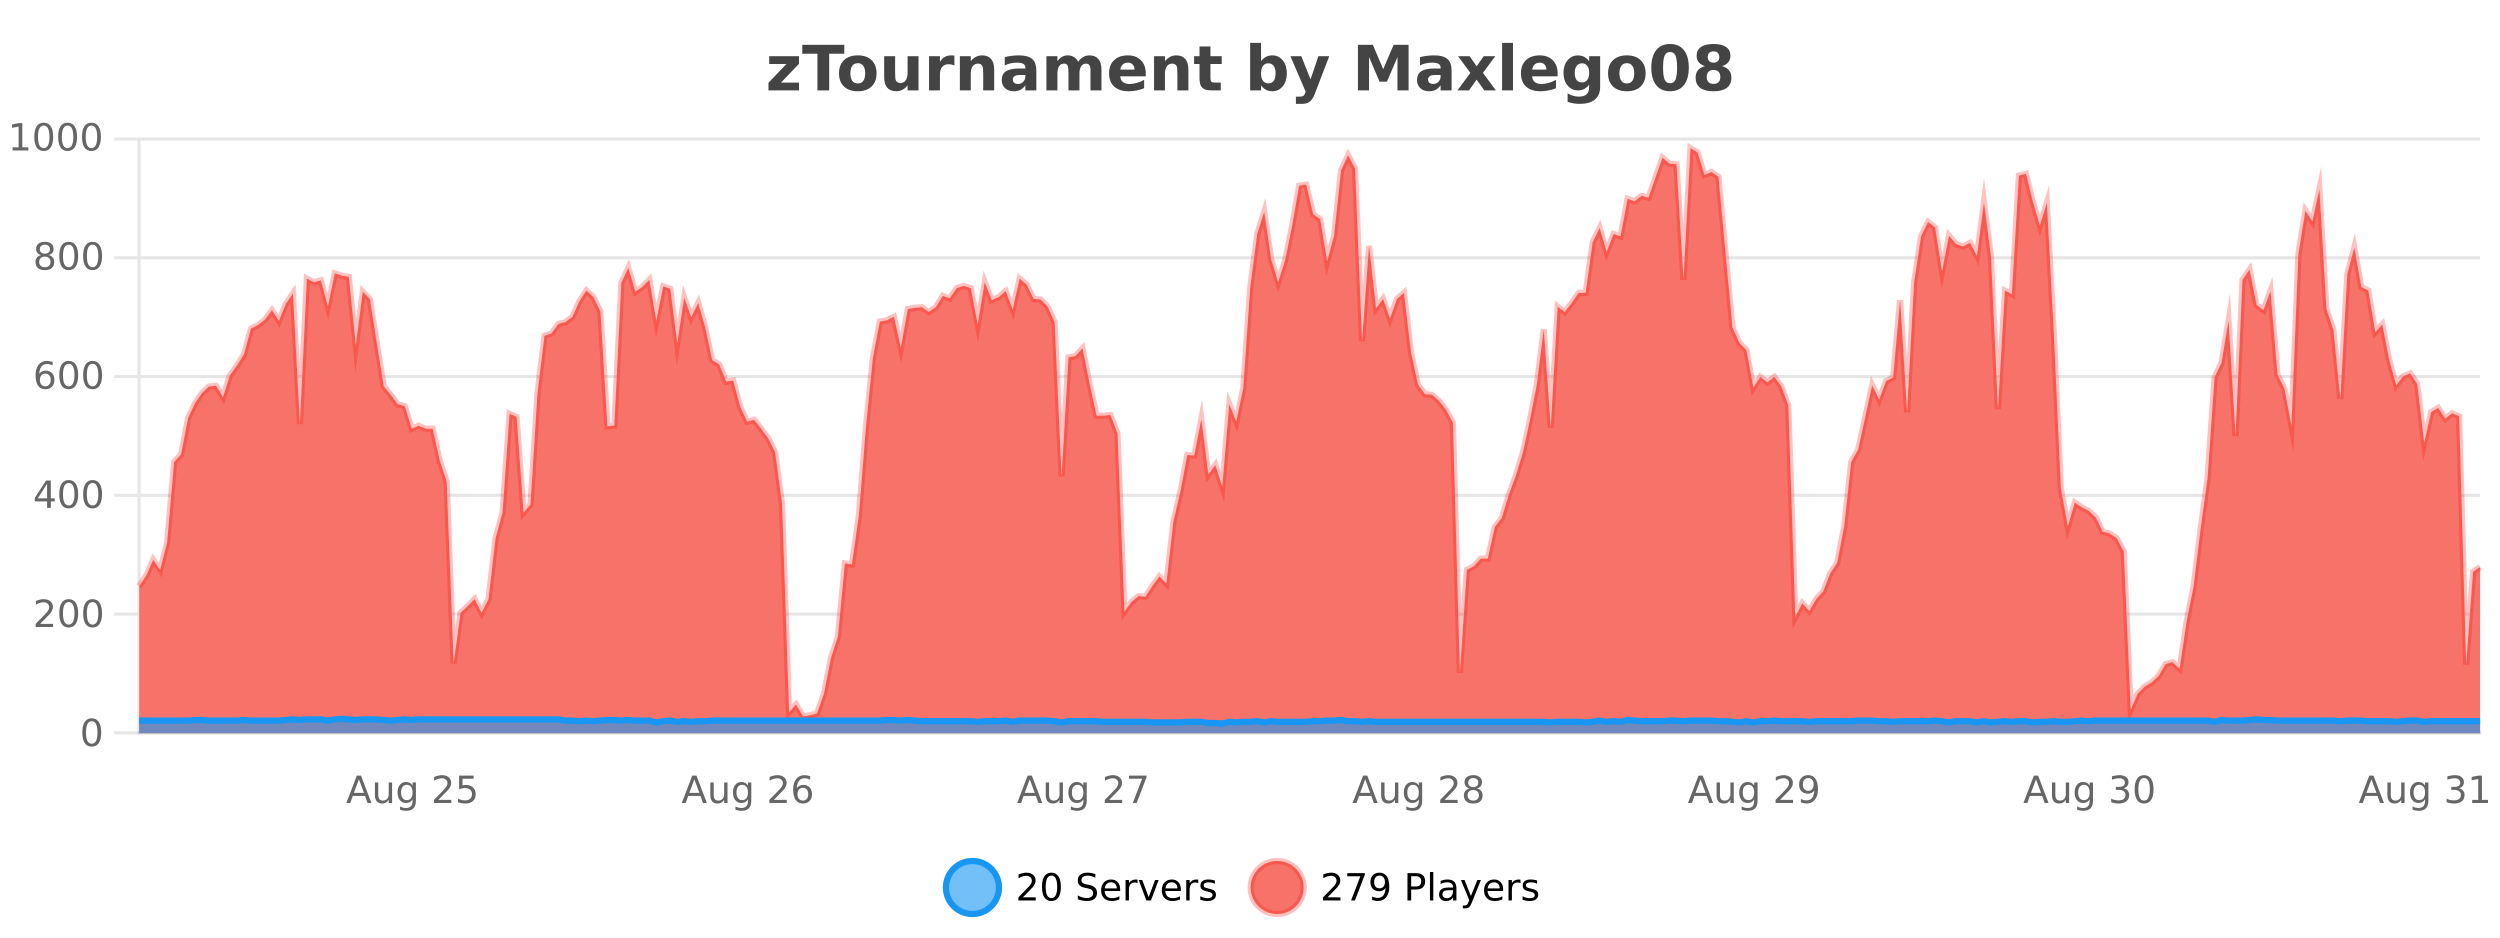
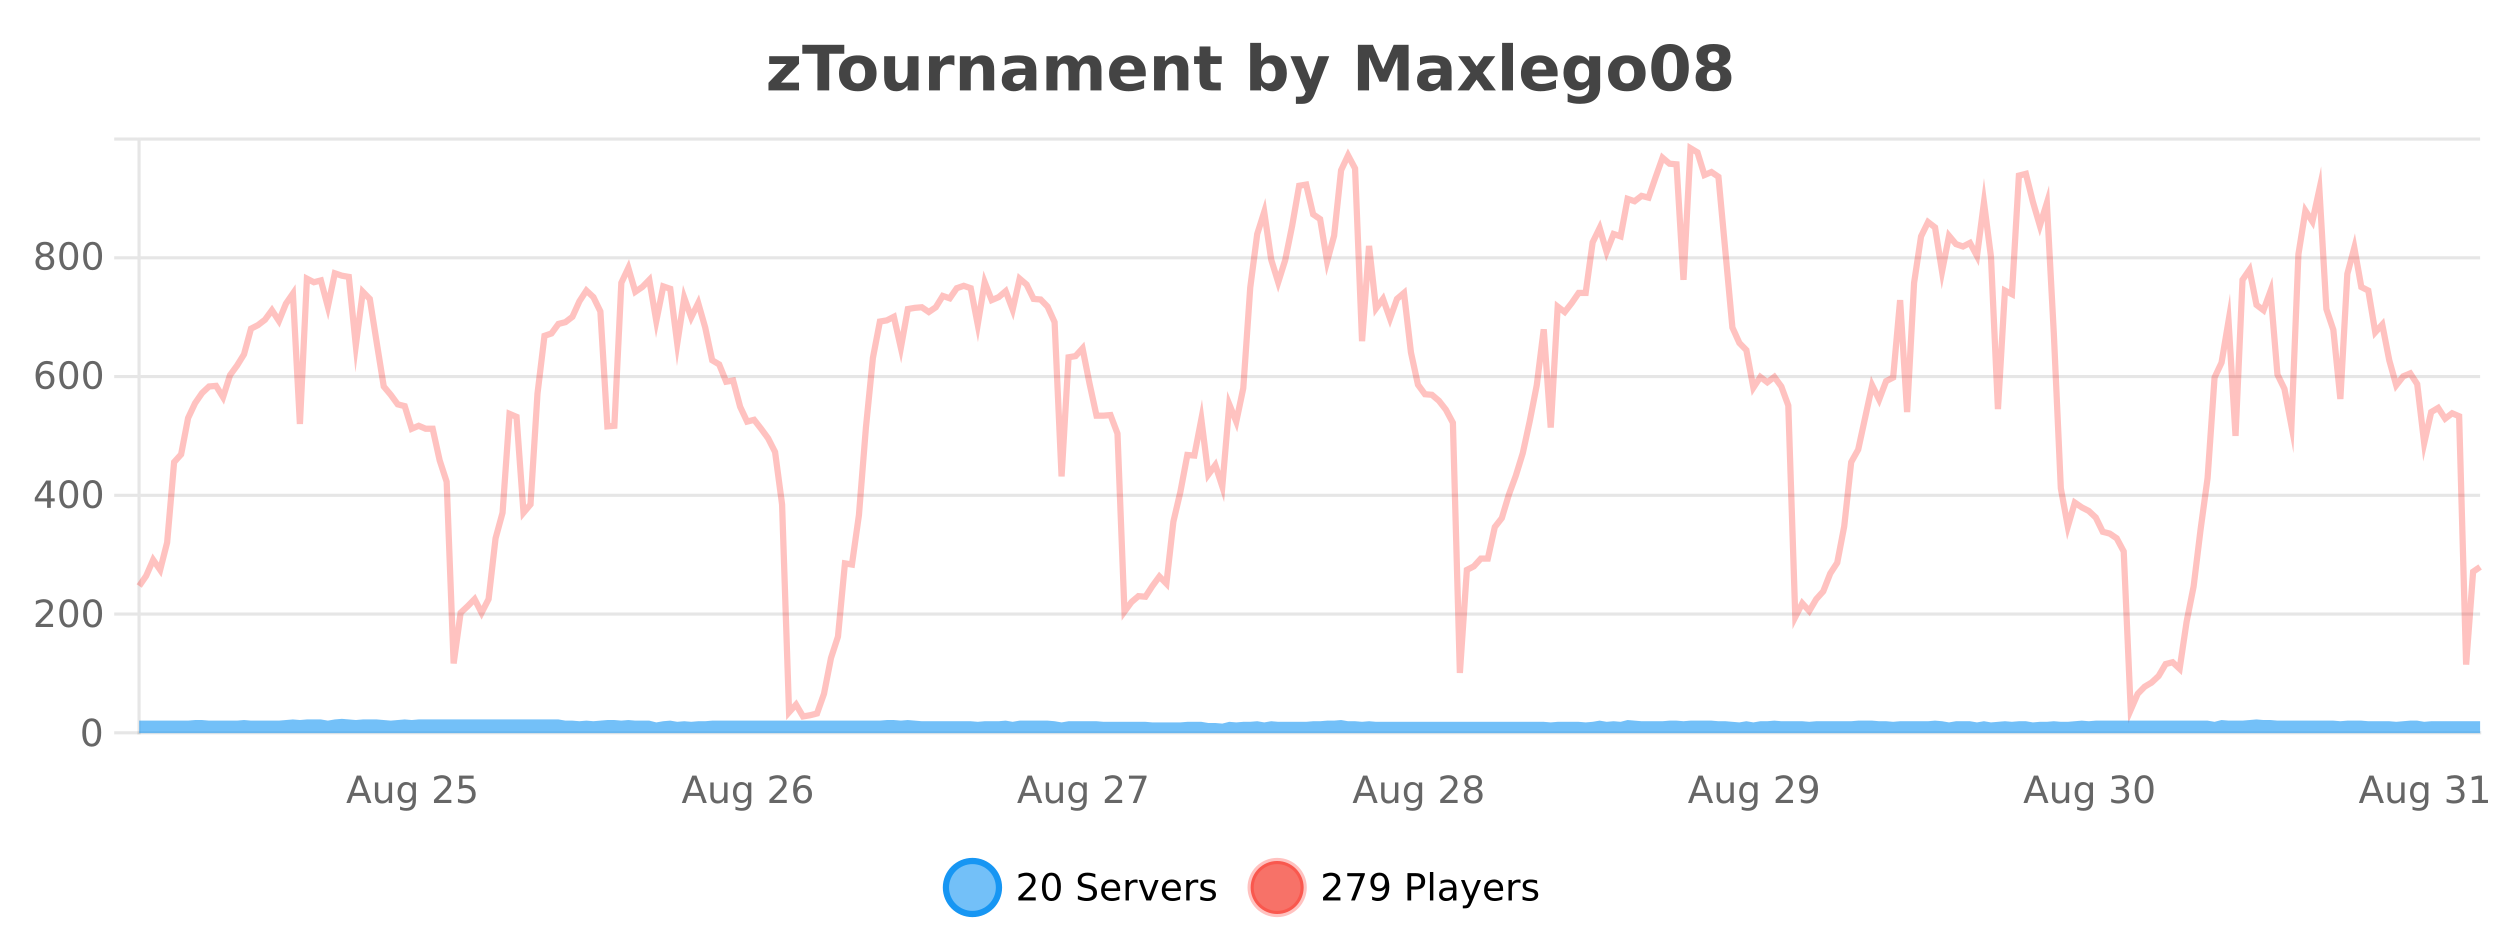
<svg xmlns="http://www.w3.org/2000/svg" width="800pt" height="300pt" viewBox="0 0 800 300" version="1.1">
  <defs>
    <clipPath id="clip1">
      <path d="M 274 263 L 348 263 L 348 300 L 274 300 Z M 274 263 " />
    </clipPath>
    <clipPath id="clip2">
      <path d="M 371 263 L 446 263 L 446 300 L 371 300 Z M 371 263 " />
    </clipPath>
    <clipPath id="clip3">
      <path d="M 44.539 47 L 793.633 47 L 793.633 234.602 L 44.539 234.602 Z M 44.539 47 " />
    </clipPath>
    <clipPath id="clip4">
      <path d="M 43.539 43 L 794.633 43 L 794.633 235.602 L 43.539 235.602 Z M 43.539 43 " />
    </clipPath>
    <clipPath id="clip5">
      <path d="M 44.539 230 L 793.633 230 L 793.633 234.602 L 44.539 234.602 Z M 44.539 230 " />
    </clipPath>
    <clipPath id="clip6">
      <path d="M 43.539 201 L 794.633 201 L 794.633 235.602 L 43.539 235.602 Z M 43.539 201 " />
    </clipPath>
  </defs>
  <g id="surface842571">
    <rect x="0" y="0" width="800" height="300" style="fill:rgb(100%,100%,100%);fill-opacity:1;stroke:none;" />
-     <path style="fill:none;stroke-width:1;stroke-linecap:butt;stroke-linejoin:miter;stroke:rgb(0%,0%,0%);stroke-opacity:0.098;stroke-miterlimit:10;" d="M 45 234.5 L 793.633 234.5 " />
    <path style="fill:none;stroke-width:1;stroke-linecap:butt;stroke-linejoin:miter;stroke:rgb(0%,0%,0%);stroke-opacity:0.098;stroke-miterlimit:10;" d="M 36.539 234.5 L 44 234.5 " />
    <path style="fill:none;stroke-width:1;stroke-linecap:butt;stroke-linejoin:miter;stroke:rgb(0%,0%,0%);stroke-opacity:0.098;stroke-miterlimit:10;" d="M 45 196.5 L 793.633 196.5 " />
    <path style="fill:none;stroke-width:1;stroke-linecap:butt;stroke-linejoin:miter;stroke:rgb(0%,0%,0%);stroke-opacity:0.098;stroke-miterlimit:10;" d="M 36.539 196.5 L 44 196.5 " />
    <path style="fill:none;stroke-width:1;stroke-linecap:butt;stroke-linejoin:miter;stroke:rgb(0%,0%,0%);stroke-opacity:0.098;stroke-miterlimit:10;" d="M 45 158.5 L 793.633 158.5 " />
    <path style="fill:none;stroke-width:1;stroke-linecap:butt;stroke-linejoin:miter;stroke:rgb(0%,0%,0%);stroke-opacity:0.098;stroke-miterlimit:10;" d="M 36.539 158.5 L 44 158.5 " />
    <path style="fill:none;stroke-width:1;stroke-linecap:butt;stroke-linejoin:miter;stroke:rgb(0%,0%,0%);stroke-opacity:0.098;stroke-miterlimit:10;" d="M 45 120.5 L 793.633 120.5 " />
    <path style="fill:none;stroke-width:1;stroke-linecap:butt;stroke-linejoin:miter;stroke:rgb(0%,0%,0%);stroke-opacity:0.098;stroke-miterlimit:10;" d="M 36.539 120.5 L 44 120.5 " />
    <path style="fill:none;stroke-width:1;stroke-linecap:butt;stroke-linejoin:miter;stroke:rgb(0%,0%,0%);stroke-opacity:0.098;stroke-miterlimit:10;" d="M 45 82.5 L 793.633 82.5 " />
    <path style="fill:none;stroke-width:1;stroke-linecap:butt;stroke-linejoin:miter;stroke:rgb(0%,0%,0%);stroke-opacity:0.098;stroke-miterlimit:10;" d="M 36.539 82.5 L 44 82.5 " />
    <path style="fill:none;stroke-width:1;stroke-linecap:butt;stroke-linejoin:miter;stroke:rgb(0%,0%,0%);stroke-opacity:0.098;stroke-miterlimit:10;" d="M 45 44.5 L 793.633 44.5 " />
    <path style="fill:none;stroke-width:1;stroke-linecap:butt;stroke-linejoin:miter;stroke:rgb(0%,0%,0%);stroke-opacity:0.098;stroke-miterlimit:10;" d="M 36.539 44.5 L 44 44.5 " />
    <path style=" stroke:none;fill-rule:nonzero;fill:rgb(9.02%,58.824%,95.294%);fill-opacity:0.6;" d="M 319.672 284 C 319.672 288.688 315.871 292.484 311.188 292.484 C 306.5 292.484 302.699 288.688 302.699 284 C 302.699 279.312 306.5 275.516 311.188 275.516 C 315.871 275.516 319.672 279.312 319.672 284 Z M 319.672 284 " />
    <g clip-path="url(#clip1)" clip-rule="nonzero">
      <path style="fill:none;stroke-width:2;stroke-linecap:butt;stroke-linejoin:miter;stroke:rgb(9.02%,58.824%,95.294%);stroke-opacity:1;stroke-miterlimit:10;" d="M 319.672 284 C 319.672 288.688 315.871 292.484 311.188 292.484 C 306.5 292.484 302.699 288.688 302.699 284 C 302.699 279.312 306.5 275.516 311.188 275.516 C 315.871 275.516 319.672 279.312 319.672 284 Z M 319.672 284 " />
    </g>
    <path style=" stroke:none;fill-rule:nonzero;fill:rgb(0%,0%,0%);fill-opacity:1;" d="M 327.297 287.156 L 331.438 287.156 L 331.438 288.156 L 325.875 288.156 L 325.875 287.156 C 326.32 286.699 326.93 286.078 327.703 285.297 C 328.484 284.508 328.973 283.996 329.172 283.766 C 329.555 283.352 329.82 282.996 329.969 282.703 C 330.125 282.402 330.203 282.109 330.203 281.828 C 330.203 281.359 330.035 280.98 329.703 280.688 C 329.379 280.398 328.957 280.25 328.438 280.25 C 328.062 280.25 327.664 280.312 327.25 280.438 C 326.844 280.562 326.406 280.762 325.938 281.031 L 325.938 279.828 C 326.414 279.641 326.859 279.5 327.266 279.406 C 327.68 279.305 328.062 279.25 328.406 279.25 C 329.312 279.25 330.035 279.48 330.578 279.938 C 331.117 280.387 331.391 280.992 331.391 281.75 C 331.391 282.105 331.32 282.445 331.188 282.766 C 331.051 283.09 330.805 283.469 330.453 283.906 C 330.348 284.023 330.035 284.352 329.516 284.891 C 328.992 285.434 328.254 286.188 327.297 287.156 Z M 336.449 280.188 C 335.844 280.188 335.387 280.492 335.074 281.094 C 334.77 281.688 334.621 282.59 334.621 283.797 C 334.621 284.996 334.77 285.898 335.074 286.5 C 335.387 287.094 335.844 287.391 336.449 287.391 C 337.062 287.391 337.52 287.094 337.824 286.5 C 338.137 285.898 338.293 284.996 338.293 283.797 C 338.293 282.59 338.137 281.688 337.824 281.094 C 337.52 280.492 337.062 280.188 336.449 280.188 Z M 336.449 279.25 C 337.426 279.25 338.176 279.641 338.699 280.422 C 339.219 281.195 339.48 282.32 339.48 283.797 C 339.48 285.266 339.219 286.391 338.699 287.172 C 338.176 287.945 337.426 288.328 336.449 288.328 C 335.469 288.328 334.719 287.945 334.199 287.172 C 333.688 286.391 333.434 285.266 333.434 283.797 C 333.434 282.32 333.688 281.195 334.199 280.422 C 334.719 279.641 335.469 279.25 336.449 279.25 Z M 350.508 279.688 L 350.508 280.844 C 350.059 280.637 349.633 280.48 349.227 280.375 C 348.828 280.262 348.449 280.203 348.086 280.203 C 347.438 280.203 346.938 280.328 346.586 280.578 C 346.242 280.828 346.07 281.188 346.07 281.656 C 346.07 282.043 346.184 282.336 346.414 282.531 C 346.641 282.73 347.086 282.887 347.742 283 L 348.445 283.156 C 349.328 283.324 349.98 283.621 350.398 284.047 C 350.824 284.465 351.039 285.027 351.039 285.734 C 351.039 286.59 350.75 287.234 350.18 287.672 C 349.617 288.109 348.781 288.328 347.68 288.328 C 347.273 288.328 346.836 288.281 346.367 288.188 C 345.898 288.094 345.414 287.953 344.914 287.766 L 344.914 286.547 C 345.391 286.82 345.859 287.023 346.32 287.156 C 346.789 287.293 347.242 287.359 347.68 287.359 C 348.355 287.359 348.875 287.23 349.242 286.969 C 349.617 286.699 349.805 286.32 349.805 285.828 C 349.805 285.402 349.668 285.07 349.398 284.828 C 349.137 284.578 348.703 284.398 348.102 284.281 L 347.383 284.141 C 346.496 283.965 345.855 283.688 345.461 283.312 C 345.074 282.938 344.883 282.418 344.883 281.75 C 344.883 280.969 345.152 280.359 345.695 279.922 C 346.234 279.477 346.984 279.25 347.945 279.25 C 348.359 279.25 348.777 279.289 349.195 279.359 C 349.621 279.434 350.059 279.543 350.508 279.688 Z M 358.453 284.609 L 358.453 285.125 L 353.484 285.125 C 353.535 285.875 353.758 286.445 354.156 286.828 C 354.562 287.215 355.117 287.406 355.828 287.406 C 356.242 287.406 356.645 287.359 357.031 287.266 C 357.426 287.164 357.816 287.008 358.203 286.797 L 358.203 287.828 C 357.805 287.984 357.406 288.105 357 288.188 C 356.594 288.281 356.18 288.328 355.766 288.328 C 354.723 288.328 353.895 288.027 353.281 287.422 C 352.664 286.809 352.359 285.98 352.359 284.938 C 352.359 283.867 352.648 283.016 353.234 282.391 C 353.816 281.758 354.598 281.438 355.578 281.438 C 356.461 281.438 357.16 281.727 357.672 282.297 C 358.191 282.859 358.453 283.633 358.453 284.609 Z M 357.375 284.281 C 357.363 283.699 357.195 283.23 356.875 282.875 C 356.551 282.523 356.125 282.344 355.594 282.344 C 354.988 282.344 354.504 282.516 354.141 282.859 C 353.785 283.203 353.582 283.684 353.531 284.297 Z M 364.023 282.594 C 363.898 282.531 363.762 282.484 363.617 282.453 C 363.48 282.414 363.324 282.391 363.148 282.391 C 362.543 282.391 362.074 282.59 361.742 282.984 C 361.418 283.383 361.258 283.953 361.258 284.703 L 361.258 288.156 L 360.18 288.156 L 360.18 281.594 L 361.258 281.594 L 361.258 282.609 C 361.484 282.215 361.781 281.922 362.148 281.734 C 362.512 281.539 362.953 281.438 363.477 281.438 C 363.547 281.438 363.625 281.445 363.711 281.453 C 363.805 281.465 363.902 281.48 364.008 281.5 Z M 364.379 281.594 L 365.52 281.594 L 367.566 287.094 L 369.629 281.594 L 370.77 281.594 L 368.301 288.156 L 366.832 288.156 Z M 377.871 284.609 L 377.871 285.125 L 372.902 285.125 C 372.953 285.875 373.176 286.445 373.574 286.828 C 373.98 287.215 374.535 287.406 375.246 287.406 C 375.66 287.406 376.062 287.359 376.449 287.266 C 376.844 287.164 377.234 287.008 377.621 286.797 L 377.621 287.828 C 377.223 287.984 376.824 288.105 376.418 288.188 C 376.012 288.281 375.598 288.328 375.184 288.328 C 374.141 288.328 373.312 288.027 372.699 287.422 C 372.082 286.809 371.777 285.98 371.777 284.938 C 371.777 283.867 372.066 283.016 372.652 282.391 C 373.234 281.758 374.016 281.438 374.996 281.438 C 375.879 281.438 376.578 281.727 377.09 282.297 C 377.609 282.859 377.871 283.633 377.871 284.609 Z M 376.793 284.281 C 376.781 283.699 376.613 283.23 376.293 282.875 C 375.969 282.523 375.543 282.344 375.012 282.344 C 374.406 282.344 373.922 282.516 373.559 282.859 C 373.203 283.203 373 283.684 372.949 284.297 Z M 383.441 282.594 C 383.316 282.531 383.18 282.484 383.035 282.453 C 382.898 282.414 382.742 282.391 382.566 282.391 C 381.961 282.391 381.492 282.59 381.16 282.984 C 380.836 283.383 380.676 283.953 380.676 284.703 L 380.676 288.156 L 379.598 288.156 L 379.598 281.594 L 380.676 281.594 L 380.676 282.609 C 380.902 282.215 381.199 281.922 381.566 281.734 C 381.93 281.539 382.371 281.438 382.895 281.438 C 382.965 281.438 383.043 281.445 383.129 281.453 C 383.223 281.465 383.32 281.48 383.426 281.5 Z M 388.75 281.781 L 388.75 282.812 C 388.445 282.656 388.129 282.543 387.797 282.469 C 387.473 282.387 387.133 282.344 386.781 282.344 C 386.25 282.344 385.848 282.43 385.578 282.594 C 385.305 282.75 385.172 282.996 385.172 283.328 C 385.172 283.578 385.266 283.777 385.453 283.922 C 385.648 284.059 386.039 284.188 386.625 284.312 L 386.984 284.406 C 387.754 284.562 388.301 284.793 388.625 285.094 C 388.945 285.398 389.109 285.812 389.109 286.344 C 389.109 286.961 388.863 287.445 388.375 287.797 C 387.895 288.152 387.234 288.328 386.391 288.328 C 386.035 288.328 385.664 288.289 385.281 288.219 C 384.906 288.156 384.508 288.059 384.094 287.922 L 384.094 286.797 C 384.488 287.008 384.879 287.164 385.266 287.266 C 385.648 287.371 386.035 287.422 386.422 287.422 C 386.922 287.422 387.305 287.34 387.578 287.172 C 387.859 286.996 388 286.746 388 286.422 C 388 286.133 387.898 285.906 387.703 285.75 C 387.504 285.594 387.07 285.445 386.406 285.297 L 386.031 285.219 C 385.363 285.074 384.879 284.855 384.578 284.562 C 384.285 284.273 384.141 283.875 384.141 283.375 C 384.141 282.75 384.359 282.273 384.797 281.938 C 385.234 281.605 385.852 281.438 386.656 281.438 C 387.051 281.438 387.426 281.469 387.781 281.531 C 388.133 281.586 388.457 281.668 388.75 281.781 Z M 321.188 277.016 " />
    <path style=" stroke:none;fill-rule:nonzero;fill:rgb(96.863%,44.706%,40.784%);fill-opacity:1;" d="M 417.172 284 C 417.172 288.688 413.375 292.484 408.688 292.484 C 404 292.484 400.203 288.688 400.203 284 C 400.203 279.312 404 275.516 408.688 275.516 C 413.375 275.516 417.172 279.312 417.172 284 Z M 417.172 284 " />
    <g clip-path="url(#clip2)" clip-rule="nonzero">
      <path style="fill:none;stroke-width:2;stroke-linecap:butt;stroke-linejoin:miter;stroke:rgb(100%,4.706%,0%);stroke-opacity:0.247;stroke-miterlimit:10;" d="M 417.172 284 C 417.172 288.688 413.375 292.484 408.688 292.484 C 404 292.484 400.203 288.688 400.203 284 C 400.203 279.312 404 275.516 408.688 275.516 C 413.375 275.516 417.172 279.312 417.172 284 Z M 417.172 284 " />
    </g>
    <path style=" stroke:none;fill-rule:nonzero;fill:rgb(0%,0%,0%);fill-opacity:1;" d="M 424.797 287.156 L 428.938 287.156 L 428.938 288.156 L 423.375 288.156 L 423.375 287.156 C 423.82 286.699 424.43 286.078 425.203 285.297 C 425.984 284.508 426.473 283.996 426.672 283.766 C 427.055 283.352 427.32 282.996 427.469 282.703 C 427.625 282.402 427.703 282.109 427.703 281.828 C 427.703 281.359 427.535 280.98 427.203 280.688 C 426.879 280.398 426.457 280.25 425.938 280.25 C 425.562 280.25 425.164 280.312 424.75 280.438 C 424.344 280.562 423.906 280.762 423.438 281.031 L 423.438 279.828 C 423.914 279.641 424.359 279.5 424.766 279.406 C 425.18 279.305 425.562 279.25 425.906 279.25 C 426.812 279.25 427.535 279.48 428.078 279.938 C 428.617 280.387 428.891 280.992 428.891 281.75 C 428.891 282.105 428.82 282.445 428.688 282.766 C 428.551 283.09 428.305 283.469 427.953 283.906 C 427.848 284.023 427.535 284.352 427.016 284.891 C 426.492 285.434 425.754 286.188 424.797 287.156 Z M 431.121 279.406 L 436.746 279.406 L 436.746 279.906 L 433.574 288.156 L 432.34 288.156 L 435.324 280.406 L 431.121 280.406 Z M 439.086 287.969 L 439.086 286.891 C 439.387 287.039 439.688 287.148 439.992 287.219 C 440.293 287.293 440.594 287.328 440.898 287.328 C 441.68 287.328 442.273 287.07 442.68 286.547 C 443.094 286.016 443.328 285.215 443.383 284.141 C 443.164 284.484 442.875 284.746 442.523 284.922 C 442.18 285.102 441.793 285.188 441.367 285.188 C 440.492 285.188 439.797 284.93 439.289 284.406 C 438.777 283.875 438.523 283.148 438.523 282.219 C 438.523 281.324 438.789 280.605 439.32 280.062 C 439.852 279.523 440.559 279.25 441.445 279.25 C 442.453 279.25 443.227 279.641 443.758 280.422 C 444.297 281.195 444.57 282.32 444.57 283.797 C 444.57 285.172 444.242 286.273 443.586 287.094 C 442.93 287.918 442.047 288.328 440.945 288.328 C 440.641 288.328 440.34 288.297 440.039 288.234 C 439.734 288.18 439.418 288.094 439.086 287.969 Z M 441.445 284.266 C 441.977 284.266 442.398 284.086 442.711 283.719 C 443.023 283.355 443.18 282.855 443.18 282.219 C 443.18 281.594 443.023 281.102 442.711 280.734 C 442.398 280.371 441.977 280.188 441.445 280.188 C 440.914 280.188 440.492 280.371 440.18 280.734 C 439.875 281.102 439.727 281.594 439.727 282.219 C 439.727 282.855 439.875 283.355 440.18 283.719 C 440.492 284.086 440.914 284.266 441.445 284.266 Z M 451.578 280.375 L 451.578 283.672 L 453.062 283.672 C 453.613 283.672 454.039 283.531 454.344 283.25 C 454.645 282.961 454.797 282.547 454.797 282.016 C 454.797 281.496 454.645 281.094 454.344 280.812 C 454.039 280.523 453.613 280.375 453.062 280.375 Z M 450.391 279.406 L 453.062 279.406 C 454.051 279.406 454.797 279.633 455.297 280.078 C 455.797 280.516 456.047 281.164 456.047 282.016 C 456.047 282.883 455.797 283.539 455.297 283.984 C 454.797 284.422 454.051 284.641 453.062 284.641 L 451.578 284.641 L 451.578 288.156 L 450.391 288.156 Z M 457.582 279.031 L 458.66 279.031 L 458.66 288.156 L 457.582 288.156 Z M 463.898 284.859 C 463.031 284.859 462.43 284.961 462.086 285.156 C 461.75 285.355 461.586 285.695 461.586 286.172 C 461.586 286.559 461.711 286.867 461.961 287.094 C 462.219 287.312 462.562 287.422 462.992 287.422 C 463.594 287.422 464.074 287.215 464.43 286.797 C 464.793 286.371 464.977 285.805 464.977 285.094 L 464.977 284.859 Z M 466.055 284.406 L 466.055 288.156 L 464.977 288.156 L 464.977 287.156 C 464.727 287.555 464.418 287.852 464.055 288.047 C 463.688 288.234 463.242 288.328 462.711 288.328 C 462.031 288.328 461.496 288.141 461.102 287.766 C 460.703 287.383 460.508 286.875 460.508 286.25 C 460.508 285.512 460.75 284.953 461.242 284.578 C 461.742 284.203 462.48 284.016 463.461 284.016 L 464.977 284.016 L 464.977 283.906 C 464.977 283.406 464.809 283.023 464.477 282.75 C 464.152 282.48 463.699 282.344 463.117 282.344 C 462.742 282.344 462.371 282.391 462.008 282.484 C 461.652 282.578 461.312 282.715 460.992 282.891 L 460.992 281.891 C 461.387 281.734 461.766 281.621 462.133 281.547 C 462.508 281.477 462.871 281.438 463.227 281.438 C 464.172 281.438 464.883 281.684 465.352 282.172 C 465.82 282.664 466.055 283.406 466.055 284.406 Z M 471.004 288.766 C 470.699 289.547 470.402 290.055 470.113 290.297 C 469.82 290.535 469.434 290.656 468.957 290.656 L 468.098 290.656 L 468.098 289.75 L 468.723 289.75 C 469.023 289.75 469.254 289.676 469.41 289.531 C 469.574 289.395 469.758 289.066 469.957 288.547 L 470.16 288.047 L 467.504 281.594 L 468.645 281.594 L 470.691 286.719 L 472.754 281.594 L 473.895 281.594 Z M 480.996 284.609 L 480.996 285.125 L 476.027 285.125 C 476.078 285.875 476.301 286.445 476.699 286.828 C 477.105 287.215 477.66 287.406 478.371 287.406 C 478.785 287.406 479.188 287.359 479.574 287.266 C 479.969 287.164 480.359 287.008 480.746 286.797 L 480.746 287.828 C 480.348 287.984 479.949 288.105 479.543 288.188 C 479.137 288.281 478.723 288.328 478.309 288.328 C 477.266 288.328 476.438 288.027 475.824 287.422 C 475.207 286.809 474.902 285.98 474.902 284.938 C 474.902 283.867 475.191 283.016 475.777 282.391 C 476.359 281.758 477.141 281.438 478.121 281.438 C 479.004 281.438 479.703 281.727 480.215 282.297 C 480.734 282.859 480.996 283.633 480.996 284.609 Z M 479.918 284.281 C 479.906 283.699 479.738 283.23 479.418 282.875 C 479.094 282.523 478.668 282.344 478.137 282.344 C 477.531 282.344 477.047 282.516 476.684 282.859 C 476.328 283.203 476.125 283.684 476.074 284.297 Z M 486.566 282.594 C 486.441 282.531 486.305 282.484 486.16 282.453 C 486.023 282.414 485.867 282.391 485.691 282.391 C 485.086 282.391 484.617 282.59 484.285 282.984 C 483.961 283.383 483.801 283.953 483.801 284.703 L 483.801 288.156 L 482.723 288.156 L 482.723 281.594 L 483.801 281.594 L 483.801 282.609 C 484.027 282.215 484.324 281.922 484.691 281.734 C 485.055 281.539 485.496 281.438 486.02 281.438 C 486.09 281.438 486.168 281.445 486.254 281.453 C 486.348 281.465 486.445 281.48 486.551 281.5 Z M 491.875 281.781 L 491.875 282.812 C 491.57 282.656 491.254 282.543 490.922 282.469 C 490.598 282.387 490.258 282.344 489.906 282.344 C 489.375 282.344 488.973 282.43 488.703 282.594 C 488.43 282.75 488.297 282.996 488.297 283.328 C 488.297 283.578 488.391 283.777 488.578 283.922 C 488.773 284.059 489.164 284.188 489.75 284.312 L 490.109 284.406 C 490.879 284.562 491.426 284.793 491.75 285.094 C 492.07 285.398 492.234 285.812 492.234 286.344 C 492.234 286.961 491.988 287.445 491.5 287.797 C 491.02 288.152 490.359 288.328 489.516 288.328 C 489.16 288.328 488.789 288.289 488.406 288.219 C 488.031 288.156 487.633 288.059 487.219 287.922 L 487.219 286.797 C 487.613 287.008 488.004 287.164 488.391 287.266 C 488.773 287.371 489.16 287.422 489.547 287.422 C 490.047 287.422 490.43 287.34 490.703 287.172 C 490.984 286.996 491.125 286.746 491.125 286.422 C 491.125 286.133 491.023 285.906 490.828 285.75 C 490.629 285.594 490.195 285.445 489.531 285.297 L 489.156 285.219 C 488.488 285.074 488.004 284.855 487.703 284.562 C 487.41 284.273 487.266 283.875 487.266 283.375 C 487.266 282.75 487.484 282.273 487.922 281.938 C 488.359 281.605 488.977 281.438 489.781 281.438 C 490.176 281.438 490.551 281.469 490.906 281.531 C 491.258 281.586 491.582 281.668 491.875 281.781 Z M 418.688 277.016 " />
    <path style=" stroke:none;fill-rule:nonzero;fill:rgb(26.667%,26.667%,26.667%);fill-opacity:1;" d="M 246.141 17.984 L 255.688 17.984 L 255.688 20.422 L 249.922 26.422 L 255.688 26.422 L 255.688 28.922 L 245.906 28.922 L 245.906 26.484 L 251.656 20.484 L 246.141 20.484 Z M 256.734 14.344 L 270.172 14.344 L 270.172 17.188 L 265.344 17.188 L 265.344 28.922 L 261.578 28.922 L 261.578 17.188 L 256.734 17.188 Z M 274.516 20.219 C 273.734 20.219 273.141 20.5 272.734 21.062 C 272.328 21.617 272.125 22.418 272.125 23.469 C 272.125 24.512 272.328 25.312 272.734 25.875 C 273.141 26.43 273.734 26.703 274.516 26.703 C 275.273 26.703 275.852 26.43 276.25 25.875 C 276.656 25.312 276.859 24.512 276.859 23.469 C 276.859 22.418 276.656 21.617 276.25 21.062 C 275.852 20.5 275.273 20.219 274.516 20.219 Z M 274.516 17.719 C 276.391 17.719 277.852 18.23 278.906 19.25 C 279.969 20.262 280.5 21.668 280.5 23.469 C 280.5 25.262 279.969 26.668 278.906 27.688 C 277.852 28.699 276.391 29.203 274.516 29.203 C 272.617 29.203 271.141 28.699 270.078 27.688 C 269.016 26.668 268.484 25.262 268.484 23.469 C 268.484 21.668 269.016 20.262 270.078 19.25 C 271.141 18.23 272.617 17.719 274.516 17.719 Z M 282.93 24.656 L 282.93 17.984 L 286.445 17.984 L 286.445 19.078 C 286.445 19.672 286.438 20.418 286.43 21.312 C 286.43 22.211 286.43 22.805 286.43 23.094 C 286.43 23.98 286.449 24.617 286.492 25 C 286.543 25.387 286.621 25.668 286.727 25.844 C 286.871 26.074 287.059 26.25 287.289 26.375 C 287.516 26.5 287.781 26.562 288.086 26.562 C 288.812 26.562 289.387 26.281 289.805 25.719 C 290.219 25.156 290.43 24.383 290.43 23.391 L 290.43 17.984 L 293.93 17.984 L 293.93 28.922 L 290.43 28.922 L 290.43 27.344 C 289.898 27.98 289.336 28.449 288.742 28.75 C 288.156 29.051 287.512 29.203 286.805 29.203 C 285.543 29.203 284.578 28.82 283.914 28.047 C 283.258 27.266 282.93 26.137 282.93 24.656 Z M 305.418 20.969 C 305.105 20.824 304.797 20.719 304.496 20.656 C 304.191 20.586 303.891 20.547 303.59 20.547 C 302.684 20.547 301.984 20.836 301.496 21.406 C 301.016 21.98 300.777 22.805 300.777 23.875 L 300.777 28.922 L 297.293 28.922 L 297.293 17.984 L 300.777 17.984 L 300.777 19.781 C 301.223 19.062 301.738 18.543 302.324 18.219 C 302.906 17.887 303.605 17.719 304.418 17.719 C 304.543 17.719 304.672 17.727 304.809 17.734 C 304.941 17.746 305.141 17.766 305.402 17.797 Z M 318.141 22.266 L 318.141 28.922 L 314.625 28.922 L 314.625 23.828 C 314.625 22.883 314.602 22.23 314.562 21.875 C 314.52 21.512 314.445 21.246 314.344 21.078 C 314.207 20.852 314.02 20.672 313.781 20.547 C 313.551 20.422 313.285 20.359 312.984 20.359 C 312.254 20.359 311.68 20.641 311.266 21.203 C 310.848 21.766 310.641 22.547 310.641 23.547 L 310.641 28.922 L 307.156 28.922 L 307.156 17.984 L 310.641 17.984 L 310.641 19.578 C 311.172 18.945 311.734 18.477 312.328 18.172 C 312.922 17.871 313.57 17.719 314.281 17.719 C 315.551 17.719 316.508 18.109 317.156 18.891 C 317.812 19.664 318.141 20.789 318.141 22.266 Z M 326.285 24 C 325.555 24 325.008 24.125 324.645 24.375 C 324.277 24.617 324.098 24.98 324.098 25.469 C 324.098 25.906 324.242 26.25 324.535 26.5 C 324.836 26.75 325.246 26.875 325.77 26.875 C 326.426 26.875 326.977 26.641 327.426 26.172 C 327.883 25.703 328.113 25.117 328.113 24.406 L 328.113 24 Z M 331.629 22.688 L 331.629 28.922 L 328.113 28.922 L 328.113 27.297 C 327.645 27.965 327.113 28.449 326.52 28.75 C 325.934 29.051 325.223 29.203 324.379 29.203 C 323.254 29.203 322.336 28.875 321.629 28.219 C 320.918 27.555 320.566 26.695 320.566 25.641 C 320.566 24.359 321.004 23.422 321.879 22.828 C 322.762 22.227 324.152 21.922 326.051 21.922 L 328.113 21.922 L 328.113 21.641 C 328.113 21.09 327.895 20.688 327.457 20.438 C 327.02 20.18 326.336 20.047 325.41 20.047 C 324.66 20.047 323.961 20.125 323.316 20.281 C 322.668 20.43 322.07 20.648 321.52 20.938 L 321.52 18.281 C 322.27 18.094 323.02 17.953 323.77 17.859 C 324.527 17.766 325.289 17.719 326.051 17.719 C 328.02 17.719 329.441 18.109 330.316 18.891 C 331.191 19.664 331.629 20.93 331.629 22.688 Z M 345.016 19.797 C 345.461 19.121 345.988 18.605 346.594 18.25 C 347.207 17.898 347.879 17.719 348.609 17.719 C 349.859 17.719 350.812 18.109 351.469 18.891 C 352.133 19.664 352.469 20.789 352.469 22.266 L 352.469 28.922 L 348.953 28.922 L 348.953 23.219 C 348.953 23.137 348.953 23.047 348.953 22.953 C 348.961 22.859 348.969 22.73 348.969 22.562 C 348.969 21.793 348.852 21.234 348.625 20.891 C 348.395 20.539 348.023 20.359 347.516 20.359 C 346.859 20.359 346.348 20.637 345.984 21.188 C 345.617 21.73 345.43 22.516 345.422 23.547 L 345.422 28.922 L 341.906 28.922 L 341.906 23.219 C 341.906 22.012 341.801 21.234 341.594 20.891 C 341.383 20.539 341.016 20.359 340.484 20.359 C 339.805 20.359 339.285 20.637 338.922 21.188 C 338.555 21.73 338.375 22.516 338.375 23.547 L 338.375 28.922 L 334.859 28.922 L 334.859 17.984 L 338.375 17.984 L 338.375 19.578 C 338.812 18.965 339.305 18.5 339.859 18.188 C 340.41 17.875 341.023 17.719 341.703 17.719 C 342.453 17.719 343.117 17.902 343.703 18.266 C 344.285 18.633 344.723 19.141 345.016 19.797 Z M 366.637 23.422 L 366.637 24.422 L 358.465 24.422 C 358.547 25.246 358.844 25.859 359.355 26.266 C 359.863 26.672 360.574 26.875 361.48 26.875 C 362.219 26.875 362.973 26.766 363.746 26.547 C 364.516 26.328 365.309 26 366.121 25.562 L 366.121 28.25 C 365.297 28.562 364.469 28.797 363.637 28.953 C 362.812 29.117 361.988 29.203 361.168 29.203 C 359.188 29.203 357.645 28.703 356.543 27.703 C 355.449 26.695 354.902 25.281 354.902 23.469 C 354.902 21.68 355.438 20.273 356.512 19.25 C 357.594 18.23 359.078 17.719 360.965 17.719 C 362.684 17.719 364.059 18.242 365.09 19.281 C 366.121 20.312 366.637 21.695 366.637 23.422 Z M 363.043 22.266 C 363.043 21.602 362.848 21.062 362.465 20.656 C 362.078 20.25 361.574 20.047 360.949 20.047 C 360.27 20.047 359.719 20.242 359.293 20.625 C 358.875 21 358.613 21.547 358.512 22.266 Z M 380.281 22.266 L 380.281 28.922 L 376.766 28.922 L 376.766 23.828 C 376.766 22.883 376.742 22.23 376.703 21.875 C 376.66 21.512 376.586 21.246 376.484 21.078 C 376.348 20.852 376.16 20.672 375.922 20.547 C 375.691 20.422 375.426 20.359 375.125 20.359 C 374.395 20.359 373.82 20.641 373.406 21.203 C 372.988 21.766 372.781 22.547 372.781 23.547 L 372.781 28.922 L 369.297 28.922 L 369.297 17.984 L 372.781 17.984 L 372.781 19.578 C 373.312 18.945 373.875 18.477 374.469 18.172 C 375.062 17.871 375.711 17.719 376.422 17.719 C 377.691 17.719 378.648 18.109 379.297 18.891 C 379.953 19.664 380.281 20.789 380.281 22.266 Z M 387.344 14.875 L 387.344 17.984 L 390.953 17.984 L 390.953 20.484 L 387.344 20.484 L 387.344 25.125 C 387.344 25.637 387.441 25.98 387.641 26.156 C 387.848 26.336 388.25 26.422 388.844 26.422 L 390.641 26.422 L 390.641 28.922 L 387.641 28.922 C 386.266 28.922 385.285 28.637 384.703 28.062 C 384.129 27.48 383.844 26.5 383.844 25.125 L 383.844 20.484 L 382.109 20.484 L 382.109 17.984 L 383.844 17.984 L 383.844 14.875 Z M 405.867 26.672 C 406.617 26.672 407.188 26.402 407.586 25.859 C 407.98 25.309 408.18 24.512 408.18 23.469 C 408.18 22.43 407.98 21.637 407.586 21.094 C 407.188 20.543 406.617 20.266 405.867 20.266 C 405.117 20.266 404.539 20.543 404.133 21.094 C 403.734 21.637 403.539 22.43 403.539 23.469 C 403.539 24.5 403.734 25.293 404.133 25.844 C 404.539 26.398 405.117 26.672 405.867 26.672 Z M 403.539 19.578 C 404.027 18.945 404.562 18.477 405.148 18.172 C 405.73 17.871 406.402 17.719 407.164 17.719 C 408.516 17.719 409.625 18.258 410.492 19.328 C 411.355 20.402 411.789 21.781 411.789 23.469 C 411.789 25.148 411.355 26.523 410.492 27.594 C 409.625 28.668 408.516 29.203 407.164 29.203 C 406.402 29.203 405.73 29.051 405.148 28.75 C 404.562 28.449 404.027 27.98 403.539 27.344 L 403.539 28.922 L 400.055 28.922 L 400.055 13.719 L 403.539 13.719 Z M 412.938 17.984 L 416.422 17.984 L 419.375 25.406 L 421.875 17.984 L 425.359 17.984 L 420.766 29.953 C 420.305 31.172 419.766 32.02 419.141 32.5 C 418.523 32.988 417.719 33.234 416.719 33.234 L 414.688 33.234 L 414.688 30.938 L 415.781 30.938 C 416.375 30.938 416.805 30.844 417.078 30.656 C 417.348 30.469 417.555 30.129 417.703 29.641 L 417.812 29.344 Z M 434.531 14.344 L 439.312 14.344 L 442.625 22.141 L 445.969 14.344 L 450.75 14.344 L 450.75 28.922 L 447.188 28.922 L 447.188 18.25 L 443.828 26.125 L 441.453 26.125 L 438.094 18.25 L 438.094 28.922 L 434.531 28.922 Z M 459.164 24 C 458.434 24 457.887 24.125 457.523 24.375 C 457.156 24.617 456.977 24.98 456.977 25.469 C 456.977 25.906 457.121 26.25 457.414 26.5 C 457.715 26.75 458.125 26.875 458.648 26.875 C 459.305 26.875 459.855 26.641 460.305 26.172 C 460.762 25.703 460.992 25.117 460.992 24.406 L 460.992 24 Z M 464.508 22.688 L 464.508 28.922 L 460.992 28.922 L 460.992 27.297 C 460.523 27.965 459.992 28.449 459.398 28.75 C 458.812 29.051 458.102 29.203 457.258 29.203 C 456.133 29.203 455.215 28.875 454.508 28.219 C 453.797 27.555 453.445 26.695 453.445 25.641 C 453.445 24.359 453.883 23.422 454.758 22.828 C 455.641 22.227 457.031 21.922 458.93 21.922 L 460.992 21.922 L 460.992 21.641 C 460.992 21.09 460.773 20.688 460.336 20.438 C 459.898 20.18 459.215 20.047 458.289 20.047 C 457.539 20.047 456.84 20.125 456.195 20.281 C 455.547 20.43 454.949 20.648 454.398 20.938 L 454.398 18.281 C 455.148 18.094 455.898 17.953 456.648 17.859 C 457.406 17.766 458.168 17.719 458.93 17.719 C 460.898 17.719 462.32 18.109 463.195 18.891 C 464.07 19.664 464.508 20.93 464.508 22.688 Z M 470.523 23.328 L 466.586 17.984 L 470.289 17.984 L 472.523 21.219 L 474.789 17.984 L 478.492 17.984 L 474.539 23.312 L 478.68 28.922 L 474.977 28.922 L 472.523 25.469 L 470.086 28.922 L 466.383 28.922 Z M 480.672 13.719 L 484.156 13.719 L 484.156 28.922 L 480.672 28.922 Z M 498.434 23.422 L 498.434 24.422 L 490.262 24.422 C 490.344 25.246 490.641 25.859 491.152 26.266 C 491.66 26.672 492.371 26.875 493.277 26.875 C 494.016 26.875 494.77 26.766 495.543 26.547 C 496.312 26.328 497.105 26 497.918 25.562 L 497.918 28.25 C 497.094 28.562 496.266 28.797 495.434 28.953 C 494.609 29.117 493.785 29.203 492.965 29.203 C 490.984 29.203 489.441 28.703 488.34 27.703 C 487.246 26.695 486.699 25.281 486.699 23.469 C 486.699 21.68 487.234 20.273 488.309 19.25 C 489.391 18.23 490.875 17.719 492.762 17.719 C 494.48 17.719 495.855 18.242 496.887 19.281 C 497.918 20.312 498.434 21.695 498.434 23.422 Z M 494.84 22.266 C 494.84 21.602 494.645 21.062 494.262 20.656 C 493.875 20.25 493.371 20.047 492.746 20.047 C 492.066 20.047 491.516 20.242 491.09 20.625 C 490.672 21 490.41 21.547 490.309 22.266 Z M 508.531 27.062 C 508.051 27.699 507.52 28.168 506.938 28.469 C 506.352 28.773 505.68 28.922 504.922 28.922 C 503.586 28.922 502.484 28.398 501.609 27.344 C 500.742 26.293 500.312 24.953 500.312 23.328 C 500.312 21.695 500.742 20.355 501.609 19.312 C 502.484 18.262 503.586 17.734 504.922 17.734 C 505.68 17.734 506.352 17.887 506.938 18.188 C 507.52 18.492 508.051 18.965 508.531 19.609 L 508.531 17.984 L 512.047 17.984 L 512.047 27.812 C 512.047 29.57 511.488 30.914 510.375 31.844 C 509.27 32.77 507.66 33.234 505.547 33.234 C 504.867 33.234 504.207 33.18 503.562 33.078 C 502.926 32.973 502.285 32.816 501.641 32.609 L 501.641 29.875 C 502.254 30.227 502.852 30.488 503.438 30.656 C 504.02 30.832 504.609 30.922 505.203 30.922 C 506.348 30.922 507.188 30.672 507.719 30.172 C 508.258 29.672 508.531 28.887 508.531 27.812 Z M 506.219 20.266 C 505.5 20.266 504.938 20.531 504.531 21.062 C 504.125 21.594 503.922 22.352 503.922 23.328 C 503.922 24.328 504.113 25.09 504.5 25.609 C 504.895 26.121 505.469 26.375 506.219 26.375 C 506.945 26.375 507.516 26.109 507.922 25.578 C 508.328 25.047 508.531 24.297 508.531 23.328 C 508.531 22.352 508.328 21.594 507.922 21.062 C 507.516 20.531 506.945 20.266 506.219 20.266 Z M 520.609 20.219 C 519.828 20.219 519.234 20.5 518.828 21.062 C 518.422 21.617 518.219 22.418 518.219 23.469 C 518.219 24.512 518.422 25.312 518.828 25.875 C 519.234 26.43 519.828 26.703 520.609 26.703 C 521.367 26.703 521.945 26.43 522.344 25.875 C 522.75 25.312 522.953 24.512 522.953 23.469 C 522.953 22.418 522.75 21.617 522.344 21.062 C 521.945 20.5 521.367 20.219 520.609 20.219 Z M 520.609 17.719 C 522.484 17.719 523.945 18.23 525 19.25 C 526.062 20.262 526.594 21.668 526.594 23.469 C 526.594 25.262 526.062 26.668 525 27.688 C 523.945 28.699 522.484 29.203 520.609 29.203 C 518.711 29.203 517.234 28.699 516.172 27.688 C 515.109 26.668 514.578 25.262 514.578 23.469 C 514.578 21.668 515.109 20.262 516.172 19.25 C 517.234 18.23 518.711 17.719 520.609 17.719 Z M 536.664 21.609 C 536.664 19.789 536.492 18.508 536.148 17.766 C 535.805 17.016 535.23 16.641 534.43 16.641 C 533.617 16.641 533.039 17.016 532.695 17.766 C 532.352 18.508 532.18 19.789 532.18 21.609 C 532.18 23.453 532.352 24.758 532.695 25.516 C 533.039 26.266 533.617 26.641 534.43 26.641 C 535.23 26.641 535.805 26.266 536.148 25.516 C 536.492 24.758 536.664 23.453 536.664 21.609 Z M 540.414 21.641 C 540.414 24.059 539.891 25.922 538.852 27.234 C 537.809 28.547 536.336 29.203 534.43 29.203 C 532.5 29.203 531.016 28.547 529.977 27.234 C 528.934 25.922 528.414 24.059 528.414 21.641 C 528.414 19.227 528.934 17.359 529.977 16.047 C 531.016 14.734 532.5 14.078 534.43 14.078 C 536.336 14.078 537.809 14.734 538.852 16.047 C 539.891 17.359 540.414 19.227 540.414 21.641 Z M 548.344 22.391 C 547.633 22.391 547.094 22.586 546.719 22.969 C 546.344 23.355 546.156 23.906 546.156 24.625 C 546.156 25.344 546.344 25.898 546.719 26.281 C 547.094 26.656 547.633 26.844 548.344 26.844 C 549.039 26.844 549.57 26.656 549.938 26.281 C 550.312 25.898 550.5 25.344 550.5 24.625 C 550.5 23.906 550.312 23.355 549.938 22.969 C 549.57 22.586 549.039 22.391 548.344 22.391 Z M 545.594 21.156 C 544.707 20.887 544.039 20.477 543.594 19.922 C 543.145 19.371 542.922 18.684 542.922 17.859 C 542.922 16.633 543.379 15.695 544.297 15.047 C 545.211 14.402 546.562 14.078 548.344 14.078 C 550.102 14.078 551.441 14.402 552.359 15.047 C 553.273 15.684 553.734 16.621 553.734 17.859 C 553.734 18.684 553.504 19.371 553.047 19.922 C 552.598 20.477 551.93 20.887 551.047 21.156 C 552.035 21.43 552.781 21.871 553.281 22.484 C 553.789 23.102 554.047 23.875 554.047 24.812 C 554.047 26.262 553.566 27.355 552.609 28.094 C 551.648 28.836 550.227 29.203 548.344 29.203 C 546.445 29.203 545.016 28.836 544.047 28.094 C 543.078 27.355 542.594 26.262 542.594 24.812 C 542.594 23.875 542.844 23.102 543.344 22.484 C 543.852 21.871 544.602 21.43 545.594 21.156 Z M 546.469 18.234 C 546.469 18.82 546.629 19.266 546.953 19.578 C 547.273 19.891 547.738 20.047 548.344 20.047 C 548.926 20.047 549.375 19.891 549.688 19.578 C 550.008 19.266 550.172 18.82 550.172 18.234 C 550.172 17.664 550.008 17.219 549.688 16.906 C 549.375 16.594 548.926 16.438 548.344 16.438 C 547.738 16.438 547.273 16.594 546.953 16.906 C 546.629 17.219 546.469 17.664 546.469 18.234 Z M 245 10.359 " />
    <path style="fill:none;stroke-width:1;stroke-linecap:butt;stroke-linejoin:miter;stroke:rgb(0%,0%,0%);stroke-opacity:0.098;stroke-miterlimit:10;" d="M 44 234.5 L 794 234.5 " />
    <path style=" stroke:none;fill-rule:nonzero;fill:rgb(40%,40%,40%);fill-opacity:1;" d="M 114.855 249.375 L 113.246 253.719 L 116.465 253.719 Z M 114.184 248.203 L 115.527 248.203 L 118.855 256.953 L 117.621 256.953 L 116.824 254.703 L 112.887 254.703 L 112.09 256.953 L 110.84 256.953 Z M 119.969 254.359 L 119.969 250.391 L 121.047 250.391 L 121.047 254.328 C 121.047 254.945 121.164 255.406 121.406 255.719 C 121.656 256.031 122.02 256.188 122.5 256.188 C 123.082 256.188 123.539 256.008 123.875 255.641 C 124.219 255.266 124.391 254.758 124.391 254.109 L 124.391 250.391 L 125.469 250.391 L 125.469 256.953 L 124.391 256.953 L 124.391 255.938 C 124.129 256.344 123.828 256.648 123.484 256.844 C 123.141 257.031 122.738 257.125 122.281 257.125 C 121.52 257.125 120.941 256.891 120.547 256.422 C 120.16 255.953 119.969 255.266 119.969 254.359 Z M 122.688 250.234 Z M 132.016 253.594 C 132.016 252.812 131.852 252.211 131.531 251.781 C 131.207 251.355 130.754 251.141 130.172 251.141 C 129.598 251.141 129.148 251.355 128.828 251.781 C 128.504 252.211 128.344 252.812 128.344 253.594 C 128.344 254.375 128.504 254.98 128.828 255.406 C 129.148 255.836 129.598 256.047 130.172 256.047 C 130.754 256.047 131.207 255.836 131.531 255.406 C 131.852 254.98 132.016 254.375 132.016 253.594 Z M 133.094 256.141 C 133.094 257.254 132.844 258.082 132.344 258.625 C 131.852 259.176 131.094 259.453 130.062 259.453 C 129.688 259.453 129.328 259.422 128.984 259.359 C 128.648 259.305 128.328 259.223 128.016 259.109 L 128.016 258.062 C 128.328 258.227 128.641 258.352 128.953 258.438 C 129.266 258.52 129.578 258.562 129.891 258.562 C 130.598 258.562 131.129 258.375 131.484 258 C 131.836 257.633 132.016 257.078 132.016 256.328 L 132.016 255.797 C 131.785 256.184 131.5 256.477 131.156 256.672 C 130.812 256.859 130.395 256.953 129.906 256.953 C 129.102 256.953 128.453 256.648 127.953 256.031 C 127.461 255.418 127.219 254.605 127.219 253.594 C 127.219 252.586 127.461 251.773 127.953 251.156 C 128.453 250.543 129.102 250.234 129.906 250.234 C 130.395 250.234 130.812 250.336 131.156 250.531 C 131.5 250.719 131.785 251.008 132.016 251.391 L 132.016 250.391 L 133.094 250.391 Z M 140.289 255.953 L 144.43 255.953 L 144.43 256.953 L 138.867 256.953 L 138.867 255.953 C 139.312 255.496 139.922 254.875 140.695 254.094 C 141.477 253.305 141.965 252.793 142.164 252.562 C 142.547 252.148 142.812 251.793 142.961 251.5 C 143.117 251.199 143.195 250.906 143.195 250.625 C 143.195 250.156 143.027 249.777 142.695 249.484 C 142.371 249.195 141.949 249.047 141.43 249.047 C 141.055 249.047 140.656 249.109 140.242 249.234 C 139.836 249.359 139.398 249.559 138.93 249.828 L 138.93 248.625 C 139.406 248.438 139.852 248.297 140.258 248.203 C 140.672 248.102 141.055 248.047 141.398 248.047 C 142.305 248.047 143.027 248.277 143.57 248.734 C 144.109 249.184 144.383 249.789 144.383 250.547 C 144.383 250.902 144.312 251.242 144.18 251.562 C 144.043 251.887 143.797 252.266 143.445 252.703 C 143.34 252.82 143.027 253.148 142.508 253.688 C 141.984 254.23 141.246 254.984 140.289 255.953 Z M 146.922 248.203 L 151.562 248.203 L 151.562 249.203 L 148 249.203 L 148 251.344 C 148.176 251.281 148.348 251.242 148.516 251.219 C 148.691 251.188 148.863 251.172 149.031 251.172 C 150.008 251.172 150.785 251.445 151.359 251.984 C 151.93 252.516 152.219 253.234 152.219 254.141 C 152.219 255.09 151.922 255.824 151.328 256.344 C 150.742 256.867 149.922 257.125 148.859 257.125 C 148.484 257.125 148.102 257.094 147.719 257.031 C 147.344 256.969 146.953 256.875 146.547 256.75 L 146.547 255.562 C 146.898 255.75 147.266 255.891 147.641 255.984 C 148.016 256.078 148.41 256.125 148.828 256.125 C 149.504 256.125 150.039 255.949 150.438 255.594 C 150.832 255.242 151.031 254.758 151.031 254.141 C 151.031 253.539 150.832 253.059 150.438 252.703 C 150.039 252.352 149.504 252.172 148.828 252.172 C 148.516 252.172 148.195 252.211 147.875 252.281 C 147.562 252.344 147.242 252.449 146.922 252.594 Z M 110.746 245.816 " />
    <path style=" stroke:none;fill-rule:nonzero;fill:rgb(40%,40%,40%);fill-opacity:1;" d="M 222.188 249.375 L 220.578 253.719 L 223.797 253.719 Z M 221.516 248.203 L 222.859 248.203 L 226.188 256.953 L 224.953 256.953 L 224.156 254.703 L 220.219 254.703 L 219.422 256.953 L 218.172 256.953 Z M 227.305 254.359 L 227.305 250.391 L 228.383 250.391 L 228.383 254.328 C 228.383 254.945 228.5 255.406 228.742 255.719 C 228.992 256.031 229.355 256.188 229.836 256.188 C 230.418 256.188 230.875 256.008 231.211 255.641 C 231.555 255.266 231.727 254.758 231.727 254.109 L 231.727 250.391 L 232.805 250.391 L 232.805 256.953 L 231.727 256.953 L 231.727 255.938 C 231.465 256.344 231.164 256.648 230.82 256.844 C 230.477 257.031 230.074 257.125 229.617 257.125 C 228.855 257.125 228.277 256.891 227.883 256.422 C 227.496 255.953 227.305 255.266 227.305 254.359 Z M 230.023 250.234 Z M 239.344 253.594 C 239.344 252.812 239.18 252.211 238.859 251.781 C 238.535 251.355 238.082 251.141 237.5 251.141 C 236.926 251.141 236.477 251.355 236.156 251.781 C 235.832 252.211 235.672 252.812 235.672 253.594 C 235.672 254.375 235.832 254.98 236.156 255.406 C 236.477 255.836 236.926 256.047 237.5 256.047 C 238.082 256.047 238.535 255.836 238.859 255.406 C 239.18 254.98 239.344 254.375 239.344 253.594 Z M 240.422 256.141 C 240.422 257.254 240.172 258.082 239.672 258.625 C 239.18 259.176 238.422 259.453 237.391 259.453 C 237.016 259.453 236.656 259.422 236.312 259.359 C 235.977 259.305 235.656 259.223 235.344 259.109 L 235.344 258.062 C 235.656 258.227 235.969 258.352 236.281 258.438 C 236.594 258.52 236.906 258.562 237.219 258.562 C 237.926 258.562 238.457 258.375 238.812 258 C 239.164 257.633 239.344 257.078 239.344 256.328 L 239.344 255.797 C 239.113 256.184 238.828 256.477 238.484 256.672 C 238.141 256.859 237.723 256.953 237.234 256.953 C 236.43 256.953 235.781 256.648 235.281 256.031 C 234.789 255.418 234.547 254.605 234.547 253.594 C 234.547 252.586 234.789 251.773 235.281 251.156 C 235.781 250.543 236.43 250.234 237.234 250.234 C 237.723 250.234 238.141 250.336 238.484 250.531 C 238.828 250.719 239.113 251.008 239.344 251.391 L 239.344 250.391 L 240.422 250.391 Z M 247.621 255.953 L 251.762 255.953 L 251.762 256.953 L 246.199 256.953 L 246.199 255.953 C 246.645 255.496 247.254 254.875 248.027 254.094 C 248.809 253.305 249.297 252.793 249.496 252.562 C 249.879 252.148 250.145 251.793 250.293 251.5 C 250.449 251.199 250.527 250.906 250.527 250.625 C 250.527 250.156 250.359 249.777 250.027 249.484 C 249.703 249.195 249.281 249.047 248.762 249.047 C 248.387 249.047 247.988 249.109 247.574 249.234 C 247.168 249.359 246.73 249.559 246.262 249.828 L 246.262 248.625 C 246.738 248.438 247.184 248.297 247.59 248.203 C 248.004 248.102 248.387 248.047 248.73 248.047 C 249.637 248.047 250.359 248.277 250.902 248.734 C 251.441 249.184 251.715 249.789 251.715 250.547 C 251.715 250.902 251.645 251.242 251.512 251.562 C 251.375 251.887 251.129 252.266 250.777 252.703 C 250.672 252.82 250.359 253.148 249.84 253.688 C 249.316 254.23 248.578 254.984 247.621 255.953 Z M 256.93 252.109 C 256.398 252.109 255.977 252.293 255.664 252.656 C 255.352 253.023 255.195 253.516 255.195 254.141 C 255.195 254.777 255.352 255.277 255.664 255.641 C 255.977 256.008 256.398 256.188 256.93 256.188 C 257.461 256.188 257.875 256.008 258.18 255.641 C 258.492 255.277 258.648 254.777 258.648 254.141 C 258.648 253.516 258.492 253.023 258.18 252.656 C 257.875 252.293 257.461 252.109 256.93 252.109 Z M 259.273 248.391 L 259.273 249.469 C 258.969 249.336 258.668 249.23 258.367 249.156 C 258.062 249.086 257.766 249.047 257.477 249.047 C 256.695 249.047 256.094 249.312 255.68 249.844 C 255.273 250.367 255.039 251.156 254.977 252.219 C 255.203 251.887 255.492 251.633 255.836 251.453 C 256.188 251.266 256.574 251.172 256.992 251.172 C 257.867 251.172 258.559 251.438 259.07 251.969 C 259.578 252.5 259.836 253.227 259.836 254.141 C 259.836 255.047 259.57 255.773 259.039 256.312 C 258.508 256.855 257.805 257.125 256.93 257.125 C 255.906 257.125 255.133 256.742 254.602 255.969 C 254.07 255.188 253.805 254.062 253.805 252.594 C 253.805 251.211 254.133 250.105 254.789 249.281 C 255.445 248.461 256.324 248.047 257.43 248.047 C 257.719 248.047 258.016 248.078 258.32 248.141 C 258.621 248.195 258.938 248.277 259.273 248.391 Z M 218.078 245.816 " />
    <path style=" stroke:none;fill-rule:nonzero;fill:rgb(40%,40%,40%);fill-opacity:1;" d="M 329.52 249.375 L 327.91 253.719 L 331.129 253.719 Z M 328.848 248.203 L 330.191 248.203 L 333.52 256.953 L 332.285 256.953 L 331.488 254.703 L 327.551 254.703 L 326.754 256.953 L 325.504 256.953 Z M 334.633 254.359 L 334.633 250.391 L 335.711 250.391 L 335.711 254.328 C 335.711 254.945 335.828 255.406 336.07 255.719 C 336.32 256.031 336.684 256.188 337.164 256.188 C 337.746 256.188 338.203 256.008 338.539 255.641 C 338.883 255.266 339.055 254.758 339.055 254.109 L 339.055 250.391 L 340.133 250.391 L 340.133 256.953 L 339.055 256.953 L 339.055 255.938 C 338.793 256.344 338.492 256.648 338.148 256.844 C 337.805 257.031 337.402 257.125 336.945 257.125 C 336.184 257.125 335.605 256.891 335.211 256.422 C 334.824 255.953 334.633 255.266 334.633 254.359 Z M 337.352 250.234 Z M 346.68 253.594 C 346.68 252.812 346.516 252.211 346.195 251.781 C 345.871 251.355 345.418 251.141 344.836 251.141 C 344.262 251.141 343.812 251.355 343.492 251.781 C 343.168 252.211 343.008 252.812 343.008 253.594 C 343.008 254.375 343.168 254.98 343.492 255.406 C 343.812 255.836 344.262 256.047 344.836 256.047 C 345.418 256.047 345.871 255.836 346.195 255.406 C 346.516 254.98 346.68 254.375 346.68 253.594 Z M 347.758 256.141 C 347.758 257.254 347.508 258.082 347.008 258.625 C 346.516 259.176 345.758 259.453 344.727 259.453 C 344.352 259.453 343.992 259.422 343.648 259.359 C 343.312 259.305 342.992 259.223 342.68 259.109 L 342.68 258.062 C 342.992 258.227 343.305 258.352 343.617 258.438 C 343.93 258.52 344.242 258.562 344.555 258.562 C 345.262 258.562 345.793 258.375 346.148 258 C 346.5 257.633 346.68 257.078 346.68 256.328 L 346.68 255.797 C 346.449 256.184 346.164 256.477 345.82 256.672 C 345.477 256.859 345.059 256.953 344.57 256.953 C 343.766 256.953 343.117 256.648 342.617 256.031 C 342.125 255.418 341.883 254.605 341.883 253.594 C 341.883 252.586 342.125 251.773 342.617 251.156 C 343.117 250.543 343.766 250.234 344.57 250.234 C 345.059 250.234 345.477 250.336 345.82 250.531 C 346.164 250.719 346.449 251.008 346.68 251.391 L 346.68 250.391 L 347.758 250.391 Z M 354.953 255.953 L 359.094 255.953 L 359.094 256.953 L 353.531 256.953 L 353.531 255.953 C 353.977 255.496 354.586 254.875 355.359 254.094 C 356.141 253.305 356.629 252.793 356.828 252.562 C 357.211 252.148 357.477 251.793 357.625 251.5 C 357.781 251.199 357.859 250.906 357.859 250.625 C 357.859 250.156 357.691 249.777 357.359 249.484 C 357.035 249.195 356.613 249.047 356.094 249.047 C 355.719 249.047 355.32 249.109 354.906 249.234 C 354.5 249.359 354.062 249.559 353.594 249.828 L 353.594 248.625 C 354.07 248.438 354.516 248.297 354.922 248.203 C 355.336 248.102 355.719 248.047 356.062 248.047 C 356.969 248.047 357.691 248.277 358.234 248.734 C 358.773 249.184 359.047 249.789 359.047 250.547 C 359.047 250.902 358.977 251.242 358.844 251.562 C 358.707 251.887 358.461 252.266 358.109 252.703 C 358.004 252.82 357.691 253.148 357.172 253.688 C 356.648 254.23 355.91 254.984 354.953 255.953 Z M 361.273 248.203 L 366.898 248.203 L 366.898 248.703 L 363.727 256.953 L 362.492 256.953 L 365.477 249.203 L 361.273 249.203 Z M 325.41 245.816 " />
    <path style=" stroke:none;fill-rule:nonzero;fill:rgb(40%,40%,40%);fill-opacity:1;" d="M 436.855 249.375 L 435.246 253.719 L 438.465 253.719 Z M 436.184 248.203 L 437.527 248.203 L 440.855 256.953 L 439.621 256.953 L 438.824 254.703 L 434.887 254.703 L 434.09 256.953 L 432.84 256.953 Z M 441.969 254.359 L 441.969 250.391 L 443.047 250.391 L 443.047 254.328 C 443.047 254.945 443.164 255.406 443.406 255.719 C 443.656 256.031 444.02 256.188 444.5 256.188 C 445.082 256.188 445.539 256.008 445.875 255.641 C 446.219 255.266 446.391 254.758 446.391 254.109 L 446.391 250.391 L 447.469 250.391 L 447.469 256.953 L 446.391 256.953 L 446.391 255.938 C 446.129 256.344 445.828 256.648 445.484 256.844 C 445.141 257.031 444.738 257.125 444.281 257.125 C 443.52 257.125 442.941 256.891 442.547 256.422 C 442.16 255.953 441.969 255.266 441.969 254.359 Z M 444.688 250.234 Z M 454.016 253.594 C 454.016 252.812 453.852 252.211 453.531 251.781 C 453.207 251.355 452.754 251.141 452.172 251.141 C 451.598 251.141 451.148 251.355 450.828 251.781 C 450.504 252.211 450.344 252.812 450.344 253.594 C 450.344 254.375 450.504 254.98 450.828 255.406 C 451.148 255.836 451.598 256.047 452.172 256.047 C 452.754 256.047 453.207 255.836 453.531 255.406 C 453.852 254.98 454.016 254.375 454.016 253.594 Z M 455.094 256.141 C 455.094 257.254 454.844 258.082 454.344 258.625 C 453.852 259.176 453.094 259.453 452.062 259.453 C 451.688 259.453 451.328 259.422 450.984 259.359 C 450.648 259.305 450.328 259.223 450.016 259.109 L 450.016 258.062 C 450.328 258.227 450.641 258.352 450.953 258.438 C 451.266 258.52 451.578 258.562 451.891 258.562 C 452.598 258.562 453.129 258.375 453.484 258 C 453.836 257.633 454.016 257.078 454.016 256.328 L 454.016 255.797 C 453.785 256.184 453.5 256.477 453.156 256.672 C 452.812 256.859 452.395 256.953 451.906 256.953 C 451.102 256.953 450.453 256.648 449.953 256.031 C 449.461 255.418 449.219 254.605 449.219 253.594 C 449.219 252.586 449.461 251.773 449.953 251.156 C 450.453 250.543 451.102 250.234 451.906 250.234 C 452.395 250.234 452.812 250.336 453.156 250.531 C 453.5 250.719 453.785 251.008 454.016 251.391 L 454.016 250.391 L 455.094 250.391 Z M 462.289 255.953 L 466.43 255.953 L 466.43 256.953 L 460.867 256.953 L 460.867 255.953 C 461.312 255.496 461.922 254.875 462.695 254.094 C 463.477 253.305 463.965 252.793 464.164 252.562 C 464.547 252.148 464.812 251.793 464.961 251.5 C 465.117 251.199 465.195 250.906 465.195 250.625 C 465.195 250.156 465.027 249.777 464.695 249.484 C 464.371 249.195 463.949 249.047 463.43 249.047 C 463.055 249.047 462.656 249.109 462.242 249.234 C 461.836 249.359 461.398 249.559 460.93 249.828 L 460.93 248.625 C 461.406 248.438 461.852 248.297 462.258 248.203 C 462.672 248.102 463.055 248.047 463.398 248.047 C 464.305 248.047 465.027 248.277 465.57 248.734 C 466.109 249.184 466.383 249.789 466.383 250.547 C 466.383 250.902 466.312 251.242 466.18 251.562 C 466.043 251.887 465.797 252.266 465.445 252.703 C 465.34 252.82 465.027 253.148 464.508 253.688 C 463.984 254.23 463.246 254.984 462.289 255.953 Z M 471.438 252.797 C 470.875 252.797 470.43 252.949 470.109 253.25 C 469.785 253.555 469.625 253.965 469.625 254.484 C 469.625 255.016 469.785 255.434 470.109 255.734 C 470.43 256.039 470.875 256.188 471.438 256.188 C 472 256.188 472.441 256.039 472.766 255.734 C 473.086 255.434 473.25 255.016 473.25 254.484 C 473.25 253.965 473.086 253.555 472.766 253.25 C 472.453 252.949 472.008 252.797 471.438 252.797 Z M 470.25 252.297 C 469.75 252.172 469.352 251.938 469.062 251.594 C 468.781 251.242 468.641 250.812 468.641 250.312 C 468.641 249.617 468.891 249.062 469.391 248.656 C 469.891 248.25 470.57 248.047 471.438 248.047 C 472.312 248.047 472.992 248.25 473.484 248.656 C 473.984 249.062 474.234 249.617 474.234 250.312 C 474.234 250.812 474.094 251.242 473.812 251.594 C 473.531 251.938 473.133 252.172 472.625 252.297 C 473.195 252.434 473.641 252.695 473.953 253.078 C 474.273 253.465 474.438 253.934 474.438 254.484 C 474.438 255.34 474.176 255.996 473.656 256.453 C 473.145 256.902 472.406 257.125 471.438 257.125 C 470.477 257.125 469.738 256.902 469.219 256.453 C 468.695 255.996 468.438 255.34 468.438 254.484 C 468.438 253.934 468.598 253.465 468.922 253.078 C 469.242 252.695 469.688 252.434 470.25 252.297 Z M 469.828 250.422 C 469.828 250.883 469.969 251.234 470.25 251.484 C 470.531 251.734 470.926 251.859 471.438 251.859 C 471.945 251.859 472.344 251.734 472.625 251.484 C 472.914 251.234 473.062 250.883 473.062 250.422 C 473.062 249.977 472.914 249.625 472.625 249.375 C 472.344 249.117 471.945 248.984 471.438 248.984 C 470.926 248.984 470.531 249.117 470.25 249.375 C 469.969 249.625 469.828 249.977 469.828 250.422 Z M 432.746 245.816 " />
    <path style=" stroke:none;fill-rule:nonzero;fill:rgb(40%,40%,40%);fill-opacity:1;" d="M 544.188 249.375 L 542.578 253.719 L 545.797 253.719 Z M 543.516 248.203 L 544.859 248.203 L 548.188 256.953 L 546.953 256.953 L 546.156 254.703 L 542.219 254.703 L 541.422 256.953 L 540.172 256.953 Z M 549.305 254.359 L 549.305 250.391 L 550.383 250.391 L 550.383 254.328 C 550.383 254.945 550.5 255.406 550.742 255.719 C 550.992 256.031 551.355 256.188 551.836 256.188 C 552.418 256.188 552.875 256.008 553.211 255.641 C 553.555 255.266 553.727 254.758 553.727 254.109 L 553.727 250.391 L 554.805 250.391 L 554.805 256.953 L 553.727 256.953 L 553.727 255.938 C 553.465 256.344 553.164 256.648 552.82 256.844 C 552.477 257.031 552.074 257.125 551.617 257.125 C 550.855 257.125 550.277 256.891 549.883 256.422 C 549.496 255.953 549.305 255.266 549.305 254.359 Z M 552.023 250.234 Z M 561.344 253.594 C 561.344 252.812 561.18 252.211 560.859 251.781 C 560.535 251.355 560.082 251.141 559.5 251.141 C 558.926 251.141 558.477 251.355 558.156 251.781 C 557.832 252.211 557.672 252.812 557.672 253.594 C 557.672 254.375 557.832 254.98 558.156 255.406 C 558.477 255.836 558.926 256.047 559.5 256.047 C 560.082 256.047 560.535 255.836 560.859 255.406 C 561.18 254.98 561.344 254.375 561.344 253.594 Z M 562.422 256.141 C 562.422 257.254 562.172 258.082 561.672 258.625 C 561.18 259.176 560.422 259.453 559.391 259.453 C 559.016 259.453 558.656 259.422 558.312 259.359 C 557.977 259.305 557.656 259.223 557.344 259.109 L 557.344 258.062 C 557.656 258.227 557.969 258.352 558.281 258.438 C 558.594 258.52 558.906 258.562 559.219 258.562 C 559.926 258.562 560.457 258.375 560.812 258 C 561.164 257.633 561.344 257.078 561.344 256.328 L 561.344 255.797 C 561.113 256.184 560.828 256.477 560.484 256.672 C 560.141 256.859 559.723 256.953 559.234 256.953 C 558.43 256.953 557.781 256.648 557.281 256.031 C 556.789 255.418 556.547 254.605 556.547 253.594 C 556.547 252.586 556.789 251.773 557.281 251.156 C 557.781 250.543 558.43 250.234 559.234 250.234 C 559.723 250.234 560.141 250.336 560.484 250.531 C 560.828 250.719 561.113 251.008 561.344 251.391 L 561.344 250.391 L 562.422 250.391 Z M 569.621 255.953 L 573.762 255.953 L 573.762 256.953 L 568.199 256.953 L 568.199 255.953 C 568.645 255.496 569.254 254.875 570.027 254.094 C 570.809 253.305 571.297 252.793 571.496 252.562 C 571.879 252.148 572.145 251.793 572.293 251.5 C 572.449 251.199 572.527 250.906 572.527 250.625 C 572.527 250.156 572.359 249.777 572.027 249.484 C 571.703 249.195 571.281 249.047 570.762 249.047 C 570.387 249.047 569.988 249.109 569.574 249.234 C 569.168 249.359 568.73 249.559 568.262 249.828 L 568.262 248.625 C 568.738 248.438 569.184 248.297 569.59 248.203 C 570.004 248.102 570.387 248.047 570.73 248.047 C 571.637 248.047 572.359 248.277 572.902 248.734 C 573.441 249.184 573.715 249.789 573.715 250.547 C 573.715 250.902 573.645 251.242 573.512 251.562 C 573.375 251.887 573.129 252.266 572.777 252.703 C 572.672 252.82 572.359 253.148 571.84 253.688 C 571.316 254.23 570.578 254.984 569.621 255.953 Z M 576.273 256.766 L 576.273 255.688 C 576.574 255.836 576.875 255.945 577.18 256.016 C 577.48 256.09 577.781 256.125 578.086 256.125 C 578.867 256.125 579.461 255.867 579.867 255.344 C 580.281 254.812 580.516 254.012 580.57 252.938 C 580.352 253.281 580.062 253.543 579.711 253.719 C 579.367 253.898 578.98 253.984 578.555 253.984 C 577.68 253.984 576.984 253.727 576.477 253.203 C 575.965 252.672 575.711 251.945 575.711 251.016 C 575.711 250.121 575.977 249.402 576.508 248.859 C 577.039 248.32 577.746 248.047 578.633 248.047 C 579.641 248.047 580.414 248.438 580.945 249.219 C 581.484 249.992 581.758 251.117 581.758 252.594 C 581.758 253.969 581.43 255.07 580.773 255.891 C 580.117 256.715 579.234 257.125 578.133 257.125 C 577.828 257.125 577.527 257.094 577.227 257.031 C 576.922 256.977 576.605 256.891 576.273 256.766 Z M 578.633 253.062 C 579.164 253.062 579.586 252.883 579.898 252.516 C 580.211 252.152 580.367 251.652 580.367 251.016 C 580.367 250.391 580.211 249.898 579.898 249.531 C 579.586 249.168 579.164 248.984 578.633 248.984 C 578.102 248.984 577.68 249.168 577.367 249.531 C 577.062 249.898 576.914 250.391 576.914 251.016 C 576.914 251.652 577.062 252.152 577.367 252.516 C 577.68 252.883 578.102 253.062 578.633 253.062 Z M 540.078 245.816 " />
    <path style=" stroke:none;fill-rule:nonzero;fill:rgb(40%,40%,40%);fill-opacity:1;" d="M 651.52 249.375 L 649.91 253.719 L 653.129 253.719 Z M 650.848 248.203 L 652.191 248.203 L 655.52 256.953 L 654.285 256.953 L 653.488 254.703 L 649.551 254.703 L 648.754 256.953 L 647.504 256.953 Z M 656.633 254.359 L 656.633 250.391 L 657.711 250.391 L 657.711 254.328 C 657.711 254.945 657.828 255.406 658.07 255.719 C 658.32 256.031 658.684 256.188 659.164 256.188 C 659.746 256.188 660.203 256.008 660.539 255.641 C 660.883 255.266 661.055 254.758 661.055 254.109 L 661.055 250.391 L 662.133 250.391 L 662.133 256.953 L 661.055 256.953 L 661.055 255.938 C 660.793 256.344 660.492 256.648 660.148 256.844 C 659.805 257.031 659.402 257.125 658.945 257.125 C 658.184 257.125 657.605 256.891 657.211 256.422 C 656.824 255.953 656.633 255.266 656.633 254.359 Z M 659.352 250.234 Z M 668.68 253.594 C 668.68 252.812 668.516 252.211 668.195 251.781 C 667.871 251.355 667.418 251.141 666.836 251.141 C 666.262 251.141 665.812 251.355 665.492 251.781 C 665.168 252.211 665.008 252.812 665.008 253.594 C 665.008 254.375 665.168 254.98 665.492 255.406 C 665.812 255.836 666.262 256.047 666.836 256.047 C 667.418 256.047 667.871 255.836 668.195 255.406 C 668.516 254.98 668.68 254.375 668.68 253.594 Z M 669.758 256.141 C 669.758 257.254 669.508 258.082 669.008 258.625 C 668.516 259.176 667.758 259.453 666.727 259.453 C 666.352 259.453 665.992 259.422 665.648 259.359 C 665.312 259.305 664.992 259.223 664.68 259.109 L 664.68 258.062 C 664.992 258.227 665.305 258.352 665.617 258.438 C 665.93 258.52 666.242 258.562 666.555 258.562 C 667.262 258.562 667.793 258.375 668.148 258 C 668.5 257.633 668.68 257.078 668.68 256.328 L 668.68 255.797 C 668.449 256.184 668.164 256.477 667.82 256.672 C 667.477 256.859 667.059 256.953 666.57 256.953 C 665.766 256.953 665.117 256.648 664.617 256.031 C 664.125 255.418 663.883 254.605 663.883 253.594 C 663.883 252.586 664.125 251.773 664.617 251.156 C 665.117 250.543 665.766 250.234 666.57 250.234 C 667.059 250.234 667.477 250.336 667.82 250.531 C 668.164 250.719 668.449 251.008 668.68 251.391 L 668.68 250.391 L 669.758 250.391 Z M 679.531 252.234 C 680.094 252.359 680.531 252.617 680.844 253 C 681.164 253.375 681.328 253.844 681.328 254.406 C 681.328 255.273 681.031 255.945 680.438 256.422 C 679.844 256.891 679 257.125 677.906 257.125 C 677.539 257.125 677.16 257.086 676.766 257.016 C 676.379 256.945 675.984 256.836 675.578 256.688 L 675.578 255.547 C 675.898 255.734 676.254 255.883 676.641 255.984 C 677.035 256.078 677.445 256.125 677.875 256.125 C 678.613 256.125 679.176 255.98 679.562 255.688 C 679.957 255.398 680.156 254.969 680.156 254.406 C 680.156 253.898 679.973 253.496 679.609 253.203 C 679.242 252.914 678.742 252.766 678.109 252.766 L 677.078 252.766 L 677.078 251.797 L 678.156 251.797 C 678.727 251.797 679.172 251.684 679.484 251.453 C 679.797 251.215 679.953 250.875 679.953 250.438 C 679.953 249.992 679.789 249.648 679.469 249.406 C 679.156 249.168 678.703 249.047 678.109 249.047 C 677.773 249.047 677.422 249.086 677.047 249.156 C 676.68 249.219 676.273 249.324 675.828 249.469 L 675.828 248.422 C 676.285 248.297 676.707 248.203 677.094 248.141 C 677.488 248.078 677.859 248.047 678.203 248.047 C 679.109 248.047 679.82 248.25 680.344 248.656 C 680.863 249.062 681.125 249.617 681.125 250.312 C 681.125 250.805 680.984 251.215 680.703 251.547 C 680.43 251.883 680.039 252.109 679.531 252.234 Z M 686.102 248.984 C 685.496 248.984 685.039 249.289 684.727 249.891 C 684.422 250.484 684.273 251.387 684.273 252.594 C 684.273 253.793 684.422 254.695 684.727 255.297 C 685.039 255.891 685.496 256.188 686.102 256.188 C 686.715 256.188 687.172 255.891 687.477 255.297 C 687.789 254.695 687.945 253.793 687.945 252.594 C 687.945 251.387 687.789 250.484 687.477 249.891 C 687.172 249.289 686.715 248.984 686.102 248.984 Z M 686.102 248.047 C 687.078 248.047 687.828 248.438 688.352 249.219 C 688.871 249.992 689.133 251.117 689.133 252.594 C 689.133 254.062 688.871 255.188 688.352 255.969 C 687.828 256.742 687.078 257.125 686.102 257.125 C 685.121 257.125 684.371 256.742 683.852 255.969 C 683.34 255.188 683.086 254.062 683.086 252.594 C 683.086 251.117 683.34 249.992 683.852 249.219 C 684.371 248.438 685.121 248.047 686.102 248.047 Z M 647.41 245.816 " />
    <path style=" stroke:none;fill-rule:nonzero;fill:rgb(40%,40%,40%);fill-opacity:1;" d="M 758.852 249.375 L 757.242 253.719 L 760.461 253.719 Z M 758.18 248.203 L 759.523 248.203 L 762.852 256.953 L 761.617 256.953 L 760.82 254.703 L 756.883 254.703 L 756.086 256.953 L 754.836 256.953 Z M 763.969 254.359 L 763.969 250.391 L 765.047 250.391 L 765.047 254.328 C 765.047 254.945 765.164 255.406 765.406 255.719 C 765.656 256.031 766.02 256.188 766.5 256.188 C 767.082 256.188 767.539 256.008 767.875 255.641 C 768.219 255.266 768.391 254.758 768.391 254.109 L 768.391 250.391 L 769.469 250.391 L 769.469 256.953 L 768.391 256.953 L 768.391 255.938 C 768.129 256.344 767.828 256.648 767.484 256.844 C 767.141 257.031 766.738 257.125 766.281 257.125 C 765.52 257.125 764.941 256.891 764.547 256.422 C 764.16 255.953 763.969 255.266 763.969 254.359 Z M 766.688 250.234 Z M 776.008 253.594 C 776.008 252.812 775.844 252.211 775.523 251.781 C 775.199 251.355 774.746 251.141 774.164 251.141 C 773.59 251.141 773.141 251.355 772.82 251.781 C 772.496 252.211 772.336 252.812 772.336 253.594 C 772.336 254.375 772.496 254.98 772.82 255.406 C 773.141 255.836 773.59 256.047 774.164 256.047 C 774.746 256.047 775.199 255.836 775.523 255.406 C 775.844 254.98 776.008 254.375 776.008 253.594 Z M 777.086 256.141 C 777.086 257.254 776.836 258.082 776.336 258.625 C 775.844 259.176 775.086 259.453 774.055 259.453 C 773.68 259.453 773.32 259.422 772.977 259.359 C 772.641 259.305 772.32 259.223 772.008 259.109 L 772.008 258.062 C 772.32 258.227 772.633 258.352 772.945 258.438 C 773.258 258.52 773.57 258.562 773.883 258.562 C 774.59 258.562 775.121 258.375 775.477 258 C 775.828 257.633 776.008 257.078 776.008 256.328 L 776.008 255.797 C 775.777 256.184 775.492 256.477 775.148 256.672 C 774.805 256.859 774.387 256.953 773.898 256.953 C 773.094 256.953 772.445 256.648 771.945 256.031 C 771.453 255.418 771.211 254.605 771.211 253.594 C 771.211 252.586 771.453 251.773 771.945 251.156 C 772.445 250.543 773.094 250.234 773.898 250.234 C 774.387 250.234 774.805 250.336 775.148 250.531 C 775.492 250.719 775.777 251.008 776.008 251.391 L 776.008 250.391 L 777.086 250.391 Z M 786.863 252.234 C 787.426 252.359 787.863 252.617 788.176 253 C 788.496 253.375 788.66 253.844 788.66 254.406 C 788.66 255.273 788.363 255.945 787.77 256.422 C 787.176 256.891 786.332 257.125 785.238 257.125 C 784.871 257.125 784.492 257.086 784.098 257.016 C 783.711 256.945 783.316 256.836 782.91 256.688 L 782.91 255.547 C 783.23 255.734 783.586 255.883 783.973 255.984 C 784.367 256.078 784.777 256.125 785.207 256.125 C 785.945 256.125 786.508 255.98 786.895 255.688 C 787.289 255.398 787.488 254.969 787.488 254.406 C 787.488 253.898 787.305 253.496 786.941 253.203 C 786.574 252.914 786.074 252.766 785.441 252.766 L 784.41 252.766 L 784.41 251.797 L 785.488 251.797 C 786.059 251.797 786.504 251.684 786.816 251.453 C 787.129 251.215 787.285 250.875 787.285 250.438 C 787.285 249.992 787.121 249.648 786.801 249.406 C 786.488 249.168 786.035 249.047 785.441 249.047 C 785.105 249.047 784.754 249.086 784.379 249.156 C 784.012 249.219 783.605 249.324 783.16 249.469 L 783.16 248.422 C 783.617 248.297 784.039 248.203 784.426 248.141 C 784.82 248.078 785.191 248.047 785.535 248.047 C 786.441 248.047 787.152 248.25 787.676 248.656 C 788.195 249.062 788.457 249.617 788.457 250.312 C 788.457 250.805 788.316 251.215 788.035 251.547 C 787.762 251.883 787.371 252.109 786.863 252.234 Z M 791.109 255.953 L 793.047 255.953 L 793.047 249.281 L 790.938 249.703 L 790.938 248.625 L 793.031 248.203 L 794.219 248.203 L 794.219 255.953 L 796.156 255.953 L 796.156 256.953 L 791.109 256.953 Z M 754.742 245.816 " />
    <path style="fill:none;stroke-width:1;stroke-linecap:butt;stroke-linejoin:miter;stroke:rgb(0%,0%,0%);stroke-opacity:0.098;stroke-miterlimit:10;" d="M 44.5 44 L 44.5 235 " />
    <path style=" stroke:none;fill-rule:nonzero;fill:rgb(40%,40%,40%);fill-opacity:1;" d="M 29.352 230.789 C 28.746 230.789 28.289 231.094 27.977 231.695 C 27.672 232.289 27.523 233.191 27.523 234.398 C 27.523 235.598 27.672 236.5 27.977 237.102 C 28.289 237.695 28.746 237.992 29.352 237.992 C 29.965 237.992 30.422 237.695 30.727 237.102 C 31.039 236.5 31.195 235.598 31.195 234.398 C 31.195 233.191 31.039 232.289 30.727 231.695 C 30.422 231.094 29.965 230.789 29.352 230.789 Z M 29.352 229.852 C 30.328 229.852 31.078 230.242 31.602 231.023 C 32.121 231.797 32.383 232.922 32.383 234.398 C 32.383 235.867 32.121 236.992 31.602 237.773 C 31.078 238.547 30.328 238.93 29.352 238.93 C 28.371 238.93 27.621 238.547 27.102 237.773 C 26.59 236.992 26.336 235.867 26.336 234.398 C 26.336 232.922 26.59 231.797 27.102 231.023 C 27.621 230.242 28.371 229.852 29.352 229.852 Z M 25.539 227.617 " />
    <path style=" stroke:none;fill-rule:nonzero;fill:rgb(40%,40%,40%);fill-opacity:1;" d="M 12.836 199.633 L 16.977 199.633 L 16.977 200.633 L 11.414 200.633 L 11.414 199.633 C 11.859 199.176 12.469 198.555 13.242 197.773 C 14.023 196.984 14.512 196.473 14.711 196.242 C 15.094 195.828 15.359 195.473 15.508 195.18 C 15.664 194.879 15.742 194.586 15.742 194.305 C 15.742 193.836 15.574 193.457 15.242 193.164 C 14.918 192.875 14.496 192.727 13.977 192.727 C 13.602 192.727 13.203 192.789 12.789 192.914 C 12.383 193.039 11.945 193.238 11.477 193.508 L 11.477 192.305 C 11.953 192.117 12.398 191.977 12.805 191.883 C 13.219 191.781 13.602 191.727 13.945 191.727 C 14.852 191.727 15.574 191.957 16.117 192.414 C 16.656 192.863 16.93 193.469 16.93 194.227 C 16.93 194.582 16.859 194.922 16.727 195.242 C 16.59 195.566 16.344 195.945 15.992 196.383 C 15.887 196.5 15.574 196.828 15.055 197.367 C 14.531 197.91 13.793 198.664 12.836 199.633 Z M 21.984 192.664 C 21.379 192.664 20.922 192.969 20.609 193.57 C 20.305 194.164 20.156 195.066 20.156 196.273 C 20.156 197.473 20.305 198.375 20.609 198.977 C 20.922 199.57 21.379 199.867 21.984 199.867 C 22.598 199.867 23.055 199.57 23.359 198.977 C 23.672 198.375 23.828 197.473 23.828 196.273 C 23.828 195.066 23.672 194.164 23.359 193.57 C 23.055 192.969 22.598 192.664 21.984 192.664 Z M 21.984 191.727 C 22.961 191.727 23.711 192.117 24.234 192.898 C 24.754 193.672 25.016 194.797 25.016 196.273 C 25.016 197.742 24.754 198.867 24.234 199.648 C 23.711 200.422 22.961 200.805 21.984 200.805 C 21.004 200.805 20.254 200.422 19.734 199.648 C 19.223 198.867 18.969 197.742 18.969 196.273 C 18.969 194.797 19.223 193.672 19.734 192.898 C 20.254 192.117 21.004 191.727 21.984 191.727 Z M 29.621 192.664 C 29.016 192.664 28.559 192.969 28.246 193.57 C 27.941 194.164 27.793 195.066 27.793 196.273 C 27.793 197.473 27.941 198.375 28.246 198.977 C 28.559 199.57 29.016 199.867 29.621 199.867 C 30.234 199.867 30.691 199.57 30.996 198.977 C 31.309 198.375 31.465 197.473 31.465 196.273 C 31.465 195.066 31.309 194.164 30.996 193.57 C 30.691 192.969 30.234 192.664 29.621 192.664 Z M 29.621 191.727 C 30.598 191.727 31.348 192.117 31.871 192.898 C 32.391 193.672 32.652 194.797 32.652 196.273 C 32.652 197.742 32.391 198.867 31.871 199.648 C 31.348 200.422 30.598 200.805 29.621 200.805 C 28.641 200.805 27.891 200.422 27.371 199.648 C 26.859 198.867 26.605 197.742 26.605 196.273 C 26.605 194.797 26.859 193.672 27.371 192.898 C 27.891 192.117 28.641 191.727 29.621 191.727 Z M 10.539 189.496 " />
    <path style=" stroke:none;fill-rule:nonzero;fill:rgb(40%,40%,40%);fill-opacity:1;" d="M 15.07 154.797 L 12.086 159.469 L 15.07 159.469 Z M 14.758 153.766 L 16.258 153.766 L 16.258 159.469 L 17.508 159.469 L 17.508 160.453 L 16.258 160.453 L 16.258 162.516 L 15.07 162.516 L 15.07 160.453 L 11.133 160.453 L 11.133 159.312 Z M 21.984 154.547 C 21.379 154.547 20.922 154.852 20.609 155.453 C 20.305 156.047 20.156 156.949 20.156 158.156 C 20.156 159.355 20.305 160.258 20.609 160.859 C 20.922 161.453 21.379 161.75 21.984 161.75 C 22.598 161.75 23.055 161.453 23.359 160.859 C 23.672 160.258 23.828 159.355 23.828 158.156 C 23.828 156.949 23.672 156.047 23.359 155.453 C 23.055 154.852 22.598 154.547 21.984 154.547 Z M 21.984 153.609 C 22.961 153.609 23.711 154 24.234 154.781 C 24.754 155.555 25.016 156.68 25.016 158.156 C 25.016 159.625 24.754 160.75 24.234 161.531 C 23.711 162.305 22.961 162.688 21.984 162.688 C 21.004 162.688 20.254 162.305 19.734 161.531 C 19.223 160.75 18.969 159.625 18.969 158.156 C 18.969 156.68 19.223 155.555 19.734 154.781 C 20.254 154 21.004 153.609 21.984 153.609 Z M 29.621 154.547 C 29.016 154.547 28.559 154.852 28.246 155.453 C 27.941 156.047 27.793 156.949 27.793 158.156 C 27.793 159.355 27.941 160.258 28.246 160.859 C 28.559 161.453 29.016 161.75 29.621 161.75 C 30.234 161.75 30.691 161.453 30.996 160.859 C 31.309 160.258 31.465 159.355 31.465 158.156 C 31.465 156.949 31.309 156.047 30.996 155.453 C 30.691 154.852 30.234 154.547 29.621 154.547 Z M 29.621 153.609 C 30.598 153.609 31.348 154 31.871 154.781 C 32.391 155.555 32.652 156.68 32.652 158.156 C 32.652 159.625 32.391 160.75 31.871 161.531 C 31.348 162.305 30.598 162.688 29.621 162.688 C 28.641 162.688 27.891 162.305 27.371 161.531 C 26.859 160.75 26.605 159.625 26.605 158.156 C 26.605 156.68 26.859 155.555 27.371 154.781 C 27.891 154 28.641 153.609 29.621 153.609 Z M 10.539 151.375 " />
    <path style=" stroke:none;fill-rule:nonzero;fill:rgb(40%,40%,40%);fill-opacity:1;" d="M 14.508 119.547 C 13.977 119.547 13.555 119.73 13.242 120.094 C 12.93 120.461 12.773 120.953 12.773 121.578 C 12.773 122.215 12.93 122.715 13.242 123.078 C 13.555 123.445 13.977 123.625 14.508 123.625 C 15.039 123.625 15.453 123.445 15.758 123.078 C 16.07 122.715 16.227 122.215 16.227 121.578 C 16.227 120.953 16.07 120.461 15.758 120.094 C 15.453 119.73 15.039 119.547 14.508 119.547 Z M 16.852 115.828 L 16.852 116.906 C 16.547 116.773 16.246 116.668 15.945 116.594 C 15.641 116.523 15.344 116.484 15.055 116.484 C 14.273 116.484 13.672 116.75 13.258 117.281 C 12.852 117.805 12.617 118.594 12.555 119.656 C 12.781 119.324 13.07 119.07 13.414 118.891 C 13.766 118.703 14.152 118.609 14.57 118.609 C 15.445 118.609 16.137 118.875 16.648 119.406 C 17.156 119.938 17.414 120.664 17.414 121.578 C 17.414 122.484 17.148 123.211 16.617 123.75 C 16.086 124.293 15.383 124.562 14.508 124.562 C 13.484 124.562 12.711 124.18 12.18 123.406 C 11.648 122.625 11.383 121.5 11.383 120.031 C 11.383 118.648 11.711 117.543 12.367 116.719 C 13.023 115.898 13.902 115.484 15.008 115.484 C 15.297 115.484 15.594 115.516 15.898 115.578 C 16.199 115.633 16.516 115.715 16.852 115.828 Z M 21.984 116.422 C 21.379 116.422 20.922 116.727 20.609 117.328 C 20.305 117.922 20.156 118.824 20.156 120.031 C 20.156 121.23 20.305 122.133 20.609 122.734 C 20.922 123.328 21.379 123.625 21.984 123.625 C 22.598 123.625 23.055 123.328 23.359 122.734 C 23.672 122.133 23.828 121.23 23.828 120.031 C 23.828 118.824 23.672 117.922 23.359 117.328 C 23.055 116.727 22.598 116.422 21.984 116.422 Z M 21.984 115.484 C 22.961 115.484 23.711 115.875 24.234 116.656 C 24.754 117.43 25.016 118.555 25.016 120.031 C 25.016 121.5 24.754 122.625 24.234 123.406 C 23.711 124.18 22.961 124.562 21.984 124.562 C 21.004 124.562 20.254 124.18 19.734 123.406 C 19.223 122.625 18.969 121.5 18.969 120.031 C 18.969 118.555 19.223 117.43 19.734 116.656 C 20.254 115.875 21.004 115.484 21.984 115.484 Z M 29.621 116.422 C 29.016 116.422 28.559 116.727 28.246 117.328 C 27.941 117.922 27.793 118.824 27.793 120.031 C 27.793 121.23 27.941 122.133 28.246 122.734 C 28.559 123.328 29.016 123.625 29.621 123.625 C 30.234 123.625 30.691 123.328 30.996 122.734 C 31.309 122.133 31.465 121.23 31.465 120.031 C 31.465 118.824 31.309 117.922 30.996 117.328 C 30.691 116.727 30.234 116.422 29.621 116.422 Z M 29.621 115.484 C 30.598 115.484 31.348 115.875 31.871 116.656 C 32.391 117.43 32.652 118.555 32.652 120.031 C 32.652 121.5 32.391 122.625 31.871 123.406 C 31.348 124.18 30.598 124.562 29.621 124.562 C 28.641 124.562 27.891 124.18 27.371 123.406 C 26.859 122.625 26.605 121.5 26.605 120.031 C 26.605 118.555 26.859 117.43 27.371 116.656 C 27.891 115.875 28.641 115.484 29.621 115.484 Z M 10.539 113.254 " />
    <path style=" stroke:none;fill-rule:nonzero;fill:rgb(40%,40%,40%);fill-opacity:1;" d="M 14.352 82.117 C 13.789 82.117 13.344 82.27 13.023 82.57 C 12.699 82.875 12.539 83.285 12.539 83.805 C 12.539 84.336 12.699 84.754 13.023 85.055 C 13.344 85.359 13.789 85.508 14.352 85.508 C 14.914 85.508 15.355 85.359 15.68 85.055 C 16 84.754 16.164 84.336 16.164 83.805 C 16.164 83.285 16 82.875 15.68 82.57 C 15.367 82.27 14.922 82.117 14.352 82.117 Z M 13.164 81.617 C 12.664 81.492 12.266 81.258 11.977 80.914 C 11.695 80.562 11.555 80.133 11.555 79.633 C 11.555 78.938 11.805 78.383 12.305 77.977 C 12.805 77.57 13.484 77.367 14.352 77.367 C 15.227 77.367 15.906 77.57 16.398 77.977 C 16.898 78.383 17.148 78.938 17.148 79.633 C 17.148 80.133 17.008 80.562 16.727 80.914 C 16.445 81.258 16.047 81.492 15.539 81.617 C 16.109 81.754 16.555 82.016 16.867 82.398 C 17.188 82.785 17.352 83.254 17.352 83.805 C 17.352 84.66 17.09 85.316 16.57 85.773 C 16.059 86.223 15.32 86.445 14.352 86.445 C 13.391 86.445 12.652 86.223 12.133 85.773 C 11.609 85.316 11.352 84.66 11.352 83.805 C 11.352 83.254 11.512 82.785 11.836 82.398 C 12.156 82.016 12.602 81.754 13.164 81.617 Z M 12.742 79.742 C 12.742 80.203 12.883 80.555 13.164 80.805 C 13.445 81.055 13.84 81.18 14.352 81.18 C 14.859 81.18 15.258 81.055 15.539 80.805 C 15.828 80.555 15.977 80.203 15.977 79.742 C 15.977 79.297 15.828 78.945 15.539 78.695 C 15.258 78.438 14.859 78.305 14.352 78.305 C 13.84 78.305 13.445 78.438 13.164 78.695 C 12.883 78.945 12.742 79.297 12.742 79.742 Z M 21.984 78.305 C 21.379 78.305 20.922 78.609 20.609 79.211 C 20.305 79.805 20.156 80.707 20.156 81.914 C 20.156 83.113 20.305 84.016 20.609 84.617 C 20.922 85.211 21.379 85.508 21.984 85.508 C 22.598 85.508 23.055 85.211 23.359 84.617 C 23.672 84.016 23.828 83.113 23.828 81.914 C 23.828 80.707 23.672 79.805 23.359 79.211 C 23.055 78.609 22.598 78.305 21.984 78.305 Z M 21.984 77.367 C 22.961 77.367 23.711 77.758 24.234 78.539 C 24.754 79.312 25.016 80.438 25.016 81.914 C 25.016 83.383 24.754 84.508 24.234 85.289 C 23.711 86.062 22.961 86.445 21.984 86.445 C 21.004 86.445 20.254 86.062 19.734 85.289 C 19.223 84.508 18.969 83.383 18.969 81.914 C 18.969 80.438 19.223 79.312 19.734 78.539 C 20.254 77.758 21.004 77.367 21.984 77.367 Z M 29.621 78.305 C 29.016 78.305 28.559 78.609 28.246 79.211 C 27.941 79.805 27.793 80.707 27.793 81.914 C 27.793 83.113 27.941 84.016 28.246 84.617 C 28.559 85.211 29.016 85.508 29.621 85.508 C 30.234 85.508 30.691 85.211 30.996 84.617 C 31.309 84.016 31.465 83.113 31.465 81.914 C 31.465 80.707 31.309 79.805 30.996 79.211 C 30.691 78.609 30.234 78.305 29.621 78.305 Z M 29.621 77.367 C 30.598 77.367 31.348 77.758 31.871 78.539 C 32.391 79.312 32.652 80.438 32.652 81.914 C 32.652 83.383 32.391 84.508 31.871 85.289 C 31.348 86.062 30.598 86.445 29.621 86.445 C 28.641 86.445 27.891 86.062 27.371 85.289 C 26.859 84.508 26.605 83.383 26.605 81.914 C 26.605 80.438 26.859 79.312 27.371 78.539 C 27.891 77.758 28.641 77.367 29.621 77.367 Z M 10.539 75.137 " />
-     <path style=" stroke:none;fill-rule:nonzero;fill:rgb(40%,40%,40%);fill-opacity:1;" d="M 4.023 47.156 L 5.961 47.156 L 5.961 40.484 L 3.852 40.906 L 3.852 39.828 L 5.945 39.406 L 7.133 39.406 L 7.133 47.156 L 9.07 47.156 L 9.07 48.156 L 4.023 48.156 Z M 13.984 40.188 C 13.379 40.188 12.922 40.492 12.609 41.094 C 12.305 41.688 12.156 42.59 12.156 43.797 C 12.156 44.996 12.305 45.898 12.609 46.5 C 12.922 47.094 13.379 47.391 13.984 47.391 C 14.598 47.391 15.055 47.094 15.359 46.5 C 15.672 45.898 15.828 44.996 15.828 43.797 C 15.828 42.59 15.672 41.688 15.359 41.094 C 15.055 40.492 14.598 40.188 13.984 40.188 Z M 13.984 39.25 C 14.961 39.25 15.711 39.641 16.234 40.422 C 16.754 41.195 17.016 42.32 17.016 43.797 C 17.016 45.266 16.754 46.391 16.234 47.172 C 15.711 47.945 14.961 48.328 13.984 48.328 C 13.004 48.328 12.254 47.945 11.734 47.172 C 11.223 46.391 10.969 45.266 10.969 43.797 C 10.969 42.32 11.223 41.195 11.734 40.422 C 12.254 39.641 13.004 39.25 13.984 39.25 Z M 21.621 40.188 C 21.016 40.188 20.559 40.492 20.246 41.094 C 19.941 41.688 19.793 42.59 19.793 43.797 C 19.793 44.996 19.941 45.898 20.246 46.5 C 20.559 47.094 21.016 47.391 21.621 47.391 C 22.234 47.391 22.691 47.094 22.996 46.5 C 23.309 45.898 23.465 44.996 23.465 43.797 C 23.465 42.59 23.309 41.688 22.996 41.094 C 22.691 40.492 22.234 40.188 21.621 40.188 Z M 21.621 39.25 C 22.598 39.25 23.348 39.641 23.871 40.422 C 24.391 41.195 24.652 42.32 24.652 43.797 C 24.652 45.266 24.391 46.391 23.871 47.172 C 23.348 47.945 22.598 48.328 21.621 48.328 C 20.641 48.328 19.891 47.945 19.371 47.172 C 18.859 46.391 18.605 45.266 18.605 43.797 C 18.605 42.32 18.859 41.195 19.371 40.422 C 19.891 39.641 20.641 39.25 21.621 39.25 Z M 29.258 40.188 C 28.652 40.188 28.195 40.492 27.883 41.094 C 27.578 41.688 27.43 42.59 27.43 43.797 C 27.43 44.996 27.578 45.898 27.883 46.5 C 28.195 47.094 28.652 47.391 29.258 47.391 C 29.871 47.391 30.328 47.094 30.633 46.5 C 30.945 45.898 31.102 44.996 31.102 43.797 C 31.102 42.59 30.945 41.688 30.633 41.094 C 30.328 40.492 29.871 40.188 29.258 40.188 Z M 29.258 39.25 C 30.234 39.25 30.984 39.641 31.508 40.422 C 32.027 41.195 32.289 42.32 32.289 43.797 C 32.289 45.266 32.027 46.391 31.508 47.172 C 30.984 47.945 30.234 48.328 29.258 48.328 C 28.277 48.328 27.527 47.945 27.008 47.172 C 26.496 46.391 26.242 45.266 26.242 43.797 C 26.242 42.32 26.496 41.195 27.008 40.422 C 27.527 39.641 28.277 39.25 29.258 39.25 Z M 2.539 37.016 " />
    <g clip-path="url(#clip3)" clip-rule="nonzero">
-       <path style=" stroke:none;fill-rule:nonzero;fill:rgb(96.863%,44.706%,40.784%);fill-opacity:1;" d="M 793.633 181.422 L 791.395 182.949 L 789.16 212.68 L 786.922 133.199 L 784.688 132.246 L 782.449 133.965 L 780.215 130.531 L 777.977 131.867 L 775.742 141.777 L 773.508 122.91 L 771.27 119.477 L 769.035 120.43 L 766.797 123.289 L 764.562 115.285 L 762.324 103.848 L 760.09 106.328 L 757.852 92.984 L 755.617 91.84 L 753.383 79.262 L 751.145 87.648 L 748.91 127.672 L 746.672 105.562 L 744.438 98.895 L 742.199 60.582 L 739.965 70.875 L 737.73 67.445 L 735.492 81.359 L 733.258 136.25 L 731.02 124.434 L 728.785 119.859 L 726.547 93.176 L 724.312 99.273 L 722.074 97.559 L 719.84 86.312 L 717.605 89.555 L 715.367 139.492 L 713.133 102.703 L 710.895 116.047 L 708.66 120.812 L 706.422 153.023 L 704.188 169.414 L 701.949 187.711 L 699.715 198.957 L 697.48 214.016 L 695.242 211.918 L 693.008 212.492 L 690.77 216.301 L 688.535 218.398 L 686.297 219.734 L 684.062 222.02 L 681.828 227.168 L 679.59 176.469 L 677.355 172.273 L 675.117 170.75 L 672.883 170.176 L 670.645 165.602 L 668.41 163.508 L 666.172 162.363 L 663.938 160.836 L 661.703 168.461 L 659.465 156.262 L 657.23 106.898 L 654.992 64.965 L 652.758 72.207 L 650.52 64.586 L 648.285 55.625 L 646.047 56.199 L 643.812 94.129 L 641.578 92.984 L 639.34 130.914 L 637.105 82.121 L 634.867 64.777 L 632.633 81.93 L 630.395 77.734 L 628.16 78.879 L 625.922 78.117 L 623.688 75.449 L 621.453 86.887 L 619.215 72.781 L 616.98 71.066 L 614.742 75.641 L 612.508 90.508 L 610.27 131.867 L 608.035 96.035 L 605.801 120.812 L 603.562 121.957 L 601.328 127.863 L 599.09 123.289 L 596.855 133.582 L 594.617 143.875 L 592.383 147.879 L 590.145 168.461 L 587.91 180.09 L 585.676 183.52 L 583.438 189.238 L 581.203 191.715 L 578.965 195.527 L 576.73 193.051 L 574.492 197.434 L 572.258 129.77 L 570.02 123.672 L 567.785 120.621 L 565.551 122.336 L 563.312 120.621 L 561.078 124.051 L 558.84 112.043 L 556.605 109.758 L 554.367 104.801 L 552.133 80.594 L 549.898 56.578 L 547.66 55.055 L 545.426 56.008 L 543.188 48.766 L 540.953 47.43 L 538.715 89.555 L 536.48 52.578 L 534.242 52.387 L 532.008 50.48 L 529.773 56.77 L 527.535 63.25 L 525.301 62.68 L 523.062 64.395 L 520.828 63.633 L 518.59 75.641 L 516.355 74.879 L 514.117 80.594 L 511.883 72.973 L 509.648 77.547 L 507.41 93.746 L 505.176 93.746 L 502.938 96.988 L 500.703 99.848 L 498.465 98.129 L 496.23 136.82 L 493.996 105.375 L 491.758 123.289 L 489.523 134.727 L 487.285 145.02 L 485.051 152.262 L 482.812 158.359 L 480.578 165.793 L 478.34 168.652 L 476.105 178.754 L 473.871 178.754 L 471.633 181.23 L 469.398 182.375 L 467.16 215.348 L 464.926 135.297 L 462.688 131.105 L 460.453 128.246 L 458.215 126.34 L 455.98 126.148 L 453.746 123.098 L 451.508 112.805 L 449.273 93.746 L 447.035 95.652 L 444.801 101.941 L 442.562 95.652 L 440.328 98.703 L 438.094 78.688 L 435.855 109.184 L 433.621 53.91 L 431.383 49.719 L 429.148 54.484 L 426.91 75.449 L 424.676 83.645 L 422.438 70.113 L 420.203 68.586 L 417.969 59.059 L 415.73 59.438 L 413.496 72.207 L 411.258 83.262 L 409.023 90.316 L 406.785 83.074 L 404.551 67.824 L 402.312 74.879 L 400.078 92.031 L 397.844 124.242 L 395.605 134.918 L 393.371 129.391 L 391.133 155.691 L 388.898 148.828 L 386.66 151.879 L 384.426 134.152 L 382.188 145.781 L 379.953 145.59 L 377.719 157.406 L 375.48 166.938 L 373.246 186.758 L 371.008 184.473 L 368.773 187.523 L 366.535 190.953 L 364.301 190.762 L 362.066 192.668 L 359.828 195.719 L 357.594 138.727 L 355.355 132.82 L 353.121 133.012 L 350.883 133.012 L 348.648 122.719 L 346.41 111.473 L 344.176 113.949 L 341.941 114.332 L 339.703 152.453 L 337.469 103.086 L 335.23 98.129 L 332.996 95.844 L 330.758 95.652 L 328.523 91.078 L 326.285 89.172 L 324.051 99.082 L 321.816 93.176 L 319.578 95.082 L 317.344 96.035 L 315.105 90.316 L 312.871 103.848 L 310.633 92.223 L 308.398 91.461 L 306.164 92.223 L 303.926 95.461 L 301.691 94.699 L 299.453 98.32 L 297.219 99.848 L 294.98 98.32 L 292.746 98.512 L 290.508 98.895 L 288.273 111.281 L 286.039 101.371 L 283.801 102.516 L 281.566 102.895 L 279.328 114.523 L 277.094 136.82 L 274.855 164.84 L 272.621 180.66 L 270.383 180.277 L 268.148 203.723 L 265.914 210.586 L 263.676 222.02 L 261.441 228.309 L 259.203 228.883 L 256.969 229.262 L 254.73 225.453 L 252.496 227.93 L 250.262 161.41 L 248.023 144.637 L 245.789 140.254 L 243.551 137.203 L 241.316 134.344 L 239.078 134.918 L 236.844 130.152 L 234.605 121.766 L 232.371 122.145 L 230.137 116.617 L 227.898 115.285 L 225.664 104.801 L 223.426 96.988 L 221.191 101.562 L 218.953 95.27 L 216.719 109.949 L 214.48 92.414 L 212.246 91.648 L 210.012 102.703 L 207.773 89.555 L 205.539 91.84 L 203.301 93.367 L 201.066 85.742 L 198.828 90.508 L 196.594 136.25 L 194.359 136.441 L 192.121 99.656 L 189.887 95.082 L 187.648 92.984 L 185.414 96.414 L 183.176 101.371 L 180.941 103.086 L 178.703 103.656 L 176.469 106.707 L 174.234 107.469 L 171.996 125.957 L 169.762 161.41 L 167.523 164.078 L 165.289 133.391 L 163.051 132.438 L 160.816 164.078 L 158.578 172.273 L 156.344 191.715 L 154.109 196.098 L 151.871 191.715 L 149.637 194.004 L 147.398 196.098 L 145.164 212.301 L 142.926 154.168 L 140.691 147.305 L 138.453 137.203 L 136.219 137.203 L 133.984 136.25 L 131.746 137.203 L 129.512 129.961 L 127.273 129.391 L 125.039 126.34 L 122.801 123.672 L 120.566 109.758 L 118.332 95.652 L 116.094 93.367 L 113.859 110.52 L 111.621 88.602 L 109.387 88.219 L 107.148 87.457 L 104.914 98.129 L 102.676 89.742 L 100.441 90.316 L 98.207 89.172 L 95.969 135.68 L 93.734 93.938 L 91.496 97.176 L 89.262 102.703 L 87.023 99.273 L 84.789 102.324 L 82.551 104.039 L 80.316 105.184 L 78.082 113.379 L 75.844 117 L 73.609 120.051 L 71.371 127.102 L 69.137 123.48 L 66.898 123.672 L 64.664 125.766 L 62.43 129.008 L 60.191 133.773 L 57.957 145.398 L 55.719 147.879 L 53.484 173.609 L 51.246 182.375 L 49.012 179.137 L 46.773 184.281 L 44.539 187.523 L 44.539 234.602 L 793.633 234.602 Z M 793.633 181.422 " />
-     </g>
+       </g>
    <g clip-path="url(#clip4)" clip-rule="nonzero">
      <path style="fill:none;stroke-width:2;stroke-linecap:butt;stroke-linejoin:miter;stroke:rgb(100%,4.706%,0%);stroke-opacity:0.247;stroke-miterlimit:10;" d="M 793.633 181.422 L 791.395 182.949 L 789.16 212.68 L 786.922 133.199 L 784.688 132.246 L 782.449 133.965 L 780.215 130.531 L 777.977 131.867 L 775.742 141.777 L 773.508 122.91 L 771.27 119.477 L 769.035 120.43 L 766.797 123.289 L 764.562 115.285 L 762.324 103.848 L 760.09 106.328 L 757.852 92.984 L 755.617 91.84 L 753.383 79.262 L 751.145 87.648 L 748.91 127.672 L 746.672 105.562 L 744.438 98.895 L 742.199 60.582 L 739.965 70.875 L 737.73 67.445 L 735.492 81.359 L 733.258 136.25 L 731.02 124.434 L 728.785 119.859 L 726.547 93.176 L 724.312 99.273 L 722.074 97.559 L 719.84 86.312 L 717.605 89.555 L 715.367 139.492 L 713.133 102.703 L 710.895 116.047 L 708.66 120.812 L 706.422 153.023 L 704.188 169.414 L 701.949 187.711 L 699.715 198.957 L 697.48 214.016 L 695.242 211.918 L 693.008 212.492 L 690.77 216.301 L 688.535 218.398 L 686.297 219.734 L 684.062 222.02 L 681.828 227.168 L 679.59 176.469 L 677.355 172.273 L 675.117 170.75 L 672.883 170.176 L 670.645 165.602 L 668.41 163.508 L 666.172 162.363 L 663.938 160.836 L 661.703 168.461 L 659.465 156.262 L 657.23 106.898 L 654.992 64.965 L 652.758 72.207 L 650.52 64.586 L 648.285 55.625 L 646.047 56.199 L 643.812 94.129 L 641.578 92.984 L 639.34 130.914 L 637.105 82.121 L 634.867 64.777 L 632.633 81.93 L 630.395 77.734 L 628.16 78.879 L 625.922 78.117 L 623.688 75.449 L 621.453 86.887 L 619.215 72.781 L 616.98 71.066 L 614.742 75.641 L 612.508 90.508 L 610.27 131.867 L 608.035 96.035 L 605.801 120.812 L 603.562 121.957 L 601.328 127.863 L 599.09 123.289 L 596.855 133.582 L 594.617 143.875 L 592.383 147.879 L 590.145 168.461 L 587.91 180.09 L 585.676 183.52 L 583.438 189.238 L 581.203 191.715 L 578.965 195.527 L 576.73 193.051 L 574.492 197.434 L 572.258 129.77 L 570.02 123.672 L 567.785 120.621 L 565.551 122.336 L 563.312 120.621 L 561.078 124.051 L 558.84 112.043 L 556.605 109.758 L 554.367 104.801 L 552.133 80.594 L 549.898 56.578 L 547.66 55.055 L 545.426 56.008 L 543.188 48.766 L 540.953 47.43 L 538.715 89.555 L 536.48 52.578 L 534.242 52.387 L 532.008 50.48 L 529.773 56.77 L 527.535 63.25 L 525.301 62.68 L 523.062 64.395 L 520.828 63.633 L 518.59 75.641 L 516.355 74.879 L 514.117 80.594 L 511.883 72.973 L 509.648 77.547 L 507.41 93.746 L 505.176 93.746 L 502.938 96.988 L 500.703 99.848 L 498.465 98.129 L 496.23 136.82 L 493.996 105.375 L 491.758 123.289 L 489.523 134.727 L 487.285 145.02 L 485.051 152.262 L 482.812 158.359 L 480.578 165.793 L 478.34 168.652 L 476.105 178.754 L 473.871 178.754 L 471.633 181.23 L 469.398 182.375 L 467.16 215.348 L 464.926 135.297 L 462.688 131.105 L 460.453 128.246 L 458.215 126.34 L 455.98 126.148 L 453.746 123.098 L 451.508 112.805 L 449.273 93.746 L 447.035 95.652 L 444.801 101.941 L 442.562 95.652 L 440.328 98.703 L 438.094 78.688 L 435.855 109.184 L 433.621 53.91 L 431.383 49.719 L 429.148 54.484 L 426.91 75.449 L 424.676 83.645 L 422.438 70.113 L 420.203 68.586 L 417.969 59.059 L 415.73 59.438 L 413.496 72.207 L 411.258 83.262 L 409.023 90.316 L 406.785 83.074 L 404.551 67.824 L 402.312 74.879 L 400.078 92.031 L 397.844 124.242 L 395.605 134.918 L 393.371 129.391 L 391.133 155.691 L 388.898 148.828 L 386.66 151.879 L 384.426 134.152 L 382.188 145.781 L 379.953 145.59 L 377.719 157.406 L 375.48 166.938 L 373.246 186.758 L 371.008 184.473 L 368.773 187.523 L 366.535 190.953 L 364.301 190.762 L 362.066 192.668 L 359.828 195.719 L 357.594 138.727 L 355.355 132.82 L 353.121 133.012 L 350.883 133.012 L 348.648 122.719 L 346.41 111.473 L 344.176 113.949 L 341.941 114.332 L 339.703 152.453 L 337.469 103.086 L 335.23 98.129 L 332.996 95.844 L 330.758 95.652 L 328.523 91.078 L 326.285 89.172 L 324.051 99.082 L 321.816 93.176 L 319.578 95.082 L 317.344 96.035 L 315.105 90.316 L 312.871 103.848 L 310.633 92.223 L 308.398 91.461 L 306.164 92.223 L 303.926 95.461 L 301.691 94.699 L 299.453 98.32 L 297.219 99.848 L 294.98 98.32 L 292.746 98.512 L 290.508 98.895 L 288.273 111.281 L 286.039 101.371 L 283.801 102.516 L 281.566 102.895 L 279.328 114.523 L 277.094 136.82 L 274.855 164.84 L 272.621 180.66 L 270.383 180.277 L 268.148 203.723 L 265.914 210.586 L 263.676 222.02 L 261.441 228.309 L 259.203 228.883 L 256.969 229.262 L 254.73 225.453 L 252.496 227.93 L 250.262 161.41 L 248.023 144.637 L 245.789 140.254 L 243.551 137.203 L 241.316 134.344 L 239.078 134.918 L 236.844 130.152 L 234.605 121.766 L 232.371 122.145 L 230.137 116.617 L 227.898 115.285 L 225.664 104.801 L 223.426 96.988 L 221.191 101.562 L 218.953 95.27 L 216.719 109.949 L 214.48 92.414 L 212.246 91.648 L 210.012 102.703 L 207.773 89.555 L 205.539 91.84 L 203.301 93.367 L 201.066 85.742 L 198.828 90.508 L 196.594 136.25 L 194.359 136.441 L 192.121 99.656 L 189.887 95.082 L 187.648 92.984 L 185.414 96.414 L 183.176 101.371 L 180.941 103.086 L 178.703 103.656 L 176.469 106.707 L 174.234 107.469 L 171.996 125.957 L 169.762 161.41 L 167.523 164.078 L 165.289 133.391 L 163.051 132.438 L 160.816 164.078 L 158.578 172.273 L 156.344 191.715 L 154.109 196.098 L 151.871 191.715 L 149.637 194.004 L 147.398 196.098 L 145.164 212.301 L 142.926 154.168 L 140.691 147.305 L 138.453 137.203 L 136.219 137.203 L 133.984 136.25 L 131.746 137.203 L 129.512 129.961 L 127.273 129.391 L 125.039 126.34 L 122.801 123.672 L 120.566 109.758 L 118.332 95.652 L 116.094 93.367 L 113.859 110.52 L 111.621 88.602 L 109.387 88.219 L 107.148 87.457 L 104.914 98.129 L 102.676 89.742 L 100.441 90.316 L 98.207 89.172 L 95.969 135.68 L 93.734 93.938 L 91.496 97.176 L 89.262 102.703 L 87.023 99.273 L 84.789 102.324 L 82.551 104.039 L 80.316 105.184 L 78.082 113.379 L 75.844 117 L 73.609 120.051 L 71.371 127.102 L 69.137 123.48 L 66.898 123.672 L 64.664 125.766 L 62.43 129.008 L 60.191 133.773 L 57.957 145.398 L 55.719 147.879 L 53.484 173.609 L 51.246 182.375 L 49.012 179.137 L 46.773 184.281 L 44.539 187.523 " />
    </g>
    <g clip-path="url(#clip5)" clip-rule="nonzero">
      <path style=" stroke:none;fill-rule:nonzero;fill:rgb(9.02%,58.824%,95.294%);fill-opacity:0.6;" d="M 793.633 230.789 L 777.977 230.789 L 775.742 230.98 L 773.508 230.598 L 771.27 230.598 L 769.035 230.789 L 766.797 230.98 L 764.562 230.789 L 757.852 230.789 L 755.617 230.598 L 751.145 230.598 L 748.91 230.789 L 746.672 230.598 L 728.785 230.598 L 726.547 230.406 L 724.312 230.406 L 722.074 230.215 L 717.605 230.598 L 713.133 230.598 L 710.895 230.406 L 708.66 230.98 L 706.422 230.598 L 670.645 230.598 L 668.41 230.789 L 666.172 230.598 L 661.703 230.98 L 659.465 230.98 L 657.23 230.789 L 654.992 230.98 L 652.758 230.98 L 650.52 231.168 L 648.285 230.789 L 646.047 230.789 L 643.812 230.98 L 641.578 230.789 L 639.34 230.98 L 637.105 231.168 L 634.867 230.789 L 632.633 231.168 L 630.395 230.789 L 625.922 230.789 L 623.688 231.168 L 621.453 230.789 L 619.215 230.598 L 616.98 230.789 L 608.035 230.789 L 605.801 230.98 L 603.562 230.789 L 601.328 230.789 L 599.09 230.598 L 594.617 230.598 L 592.383 230.789 L 581.203 230.789 L 578.965 230.98 L 576.73 230.789 L 570.02 230.789 L 567.785 230.598 L 565.551 230.789 L 563.312 230.789 L 561.078 231.168 L 558.84 230.789 L 556.605 231.168 L 554.367 230.98 L 552.133 230.789 L 549.898 230.789 L 547.66 230.598 L 540.953 230.598 L 538.715 230.789 L 536.48 230.598 L 534.242 230.598 L 532.008 230.789 L 525.301 230.789 L 523.062 230.598 L 520.828 230.406 L 518.59 230.98 L 516.355 230.789 L 514.117 230.98 L 511.883 230.598 L 509.648 230.98 L 507.41 231.168 L 505.176 230.98 L 498.465 230.98 L 496.23 231.168 L 493.996 230.98 L 440.328 230.98 L 438.094 230.789 L 435.855 230.98 L 433.621 230.789 L 431.383 230.789 L 429.148 230.406 L 426.91 230.598 L 424.676 230.598 L 422.438 230.789 L 420.203 230.789 L 417.969 230.98 L 409.023 230.98 L 406.785 230.789 L 404.551 231.168 L 402.312 230.789 L 400.078 230.98 L 397.844 230.98 L 395.605 231.168 L 393.371 230.98 L 391.133 231.551 L 388.898 231.359 L 386.66 231.359 L 384.426 230.98 L 379.953 230.98 L 377.719 231.168 L 368.773 231.168 L 366.535 230.98 L 353.121 230.98 L 350.883 230.789 L 341.941 230.789 L 339.703 231.168 L 337.469 230.789 L 335.23 230.598 L 326.285 230.598 L 324.051 230.98 L 321.816 230.598 L 319.578 230.789 L 315.105 230.789 L 312.871 230.98 L 310.633 230.789 L 294.98 230.789 L 292.746 230.598 L 290.508 230.406 L 288.273 230.598 L 286.039 230.406 L 283.801 230.406 L 281.566 230.598 L 227.898 230.598 L 225.664 230.789 L 223.426 230.789 L 221.191 230.98 L 218.953 230.789 L 216.719 230.98 L 214.48 230.598 L 212.246 230.789 L 210.012 231.168 L 207.773 230.598 L 203.301 230.598 L 201.066 230.406 L 198.828 230.598 L 196.594 230.406 L 194.359 230.406 L 192.121 230.598 L 189.887 230.789 L 187.648 230.598 L 185.414 230.789 L 183.176 230.598 L 180.941 230.598 L 178.703 230.215 L 133.984 230.215 L 131.746 230.406 L 129.512 230.215 L 127.273 230.406 L 125.039 230.598 L 122.801 230.406 L 120.566 230.215 L 116.094 230.215 L 113.859 230.406 L 111.621 230.215 L 109.387 230.027 L 107.148 230.215 L 104.914 230.598 L 102.676 230.215 L 98.207 230.215 L 95.969 230.406 L 93.734 230.215 L 91.496 230.406 L 89.262 230.598 L 80.316 230.598 L 78.082 230.406 L 75.844 230.598 L 66.898 230.598 L 64.664 230.406 L 62.43 230.406 L 60.191 230.598 L 44.539 230.598 L 44.539 234.602 L 793.633 234.602 Z M 793.633 230.789 " />
    </g>
    <g clip-path="url(#clip6)" clip-rule="nonzero">
-       <path style="fill:none;stroke-width:2;stroke-linecap:butt;stroke-linejoin:miter;stroke:rgb(9.02%,58.824%,95.294%);stroke-opacity:1;stroke-miterlimit:10;" d="M 793.633 230.789 L 777.977 230.789 L 775.742 230.98 L 773.508 230.598 L 771.27 230.598 L 769.035 230.789 L 766.797 230.98 L 764.562 230.789 L 757.852 230.789 L 755.617 230.598 L 751.145 230.598 L 748.91 230.789 L 746.672 230.598 L 728.785 230.598 L 726.547 230.406 L 724.312 230.406 L 722.074 230.215 L 717.605 230.598 L 713.133 230.598 L 710.895 230.406 L 708.66 230.98 L 706.422 230.598 L 670.645 230.598 L 668.41 230.789 L 666.172 230.598 L 661.703 230.98 L 659.465 230.98 L 657.23 230.789 L 654.992 230.98 L 652.758 230.98 L 650.52 231.168 L 648.285 230.789 L 646.047 230.789 L 643.812 230.98 L 641.578 230.789 L 639.34 230.98 L 637.105 231.168 L 634.867 230.789 L 632.633 231.168 L 630.395 230.789 L 625.922 230.789 L 623.688 231.168 L 621.453 230.789 L 619.215 230.598 L 616.98 230.789 L 608.035 230.789 L 605.801 230.98 L 603.562 230.789 L 601.328 230.789 L 599.09 230.598 L 594.617 230.598 L 592.383 230.789 L 581.203 230.789 L 578.965 230.98 L 576.73 230.789 L 570.02 230.789 L 567.785 230.598 L 565.551 230.789 L 563.312 230.789 L 561.078 231.168 L 558.84 230.789 L 556.605 231.168 L 554.367 230.98 L 552.133 230.789 L 549.898 230.789 L 547.66 230.598 L 540.953 230.598 L 538.715 230.789 L 536.48 230.598 L 534.242 230.598 L 532.008 230.789 L 525.301 230.789 L 523.062 230.598 L 520.828 230.406 L 518.59 230.98 L 516.355 230.789 L 514.117 230.98 L 511.883 230.598 L 509.648 230.98 L 507.41 231.168 L 505.176 230.98 L 498.465 230.98 L 496.23 231.168 L 493.996 230.98 L 440.328 230.98 L 438.094 230.789 L 435.855 230.98 L 433.621 230.789 L 431.383 230.789 L 429.148 230.406 L 426.91 230.598 L 424.676 230.598 L 422.438 230.789 L 420.203 230.789 L 417.969 230.98 L 409.023 230.98 L 406.785 230.789 L 404.551 231.168 L 402.312 230.789 L 400.078 230.98 L 397.844 230.98 L 395.605 231.168 L 393.371 230.98 L 391.133 231.551 L 388.898 231.359 L 386.66 231.359 L 384.426 230.98 L 379.953 230.98 L 377.719 231.168 L 368.773 231.168 L 366.535 230.98 L 353.121 230.98 L 350.883 230.789 L 341.941 230.789 L 339.703 231.168 L 337.469 230.789 L 335.23 230.598 L 326.285 230.598 L 324.051 230.98 L 321.816 230.598 L 319.578 230.789 L 315.105 230.789 L 312.871 230.98 L 310.633 230.789 L 294.98 230.789 L 292.746 230.598 L 290.508 230.406 L 288.273 230.598 L 286.039 230.406 L 283.801 230.406 L 281.566 230.598 L 227.898 230.598 L 225.664 230.789 L 223.426 230.789 L 221.191 230.98 L 218.953 230.789 L 216.719 230.98 L 214.48 230.598 L 212.246 230.789 L 210.012 231.168 L 207.773 230.598 L 203.301 230.598 L 201.066 230.406 L 198.828 230.598 L 196.594 230.406 L 194.359 230.406 L 192.121 230.598 L 189.887 230.789 L 187.648 230.598 L 185.414 230.789 L 183.176 230.598 L 180.941 230.598 L 178.703 230.215 L 133.984 230.215 L 131.746 230.406 L 129.512 230.215 L 127.273 230.406 L 125.039 230.598 L 122.801 230.406 L 120.566 230.215 L 116.094 230.215 L 113.859 230.406 L 111.621 230.215 L 109.387 230.027 L 107.148 230.215 L 104.914 230.598 L 102.676 230.215 L 98.207 230.215 L 95.969 230.406 L 93.734 230.215 L 91.496 230.406 L 89.262 230.598 L 80.316 230.598 L 78.082 230.406 L 75.844 230.598 L 66.898 230.598 L 64.664 230.406 L 62.43 230.406 L 60.191 230.598 L 44.539 230.598 " />
-     </g>
+       </g>
  </g>
</svg>